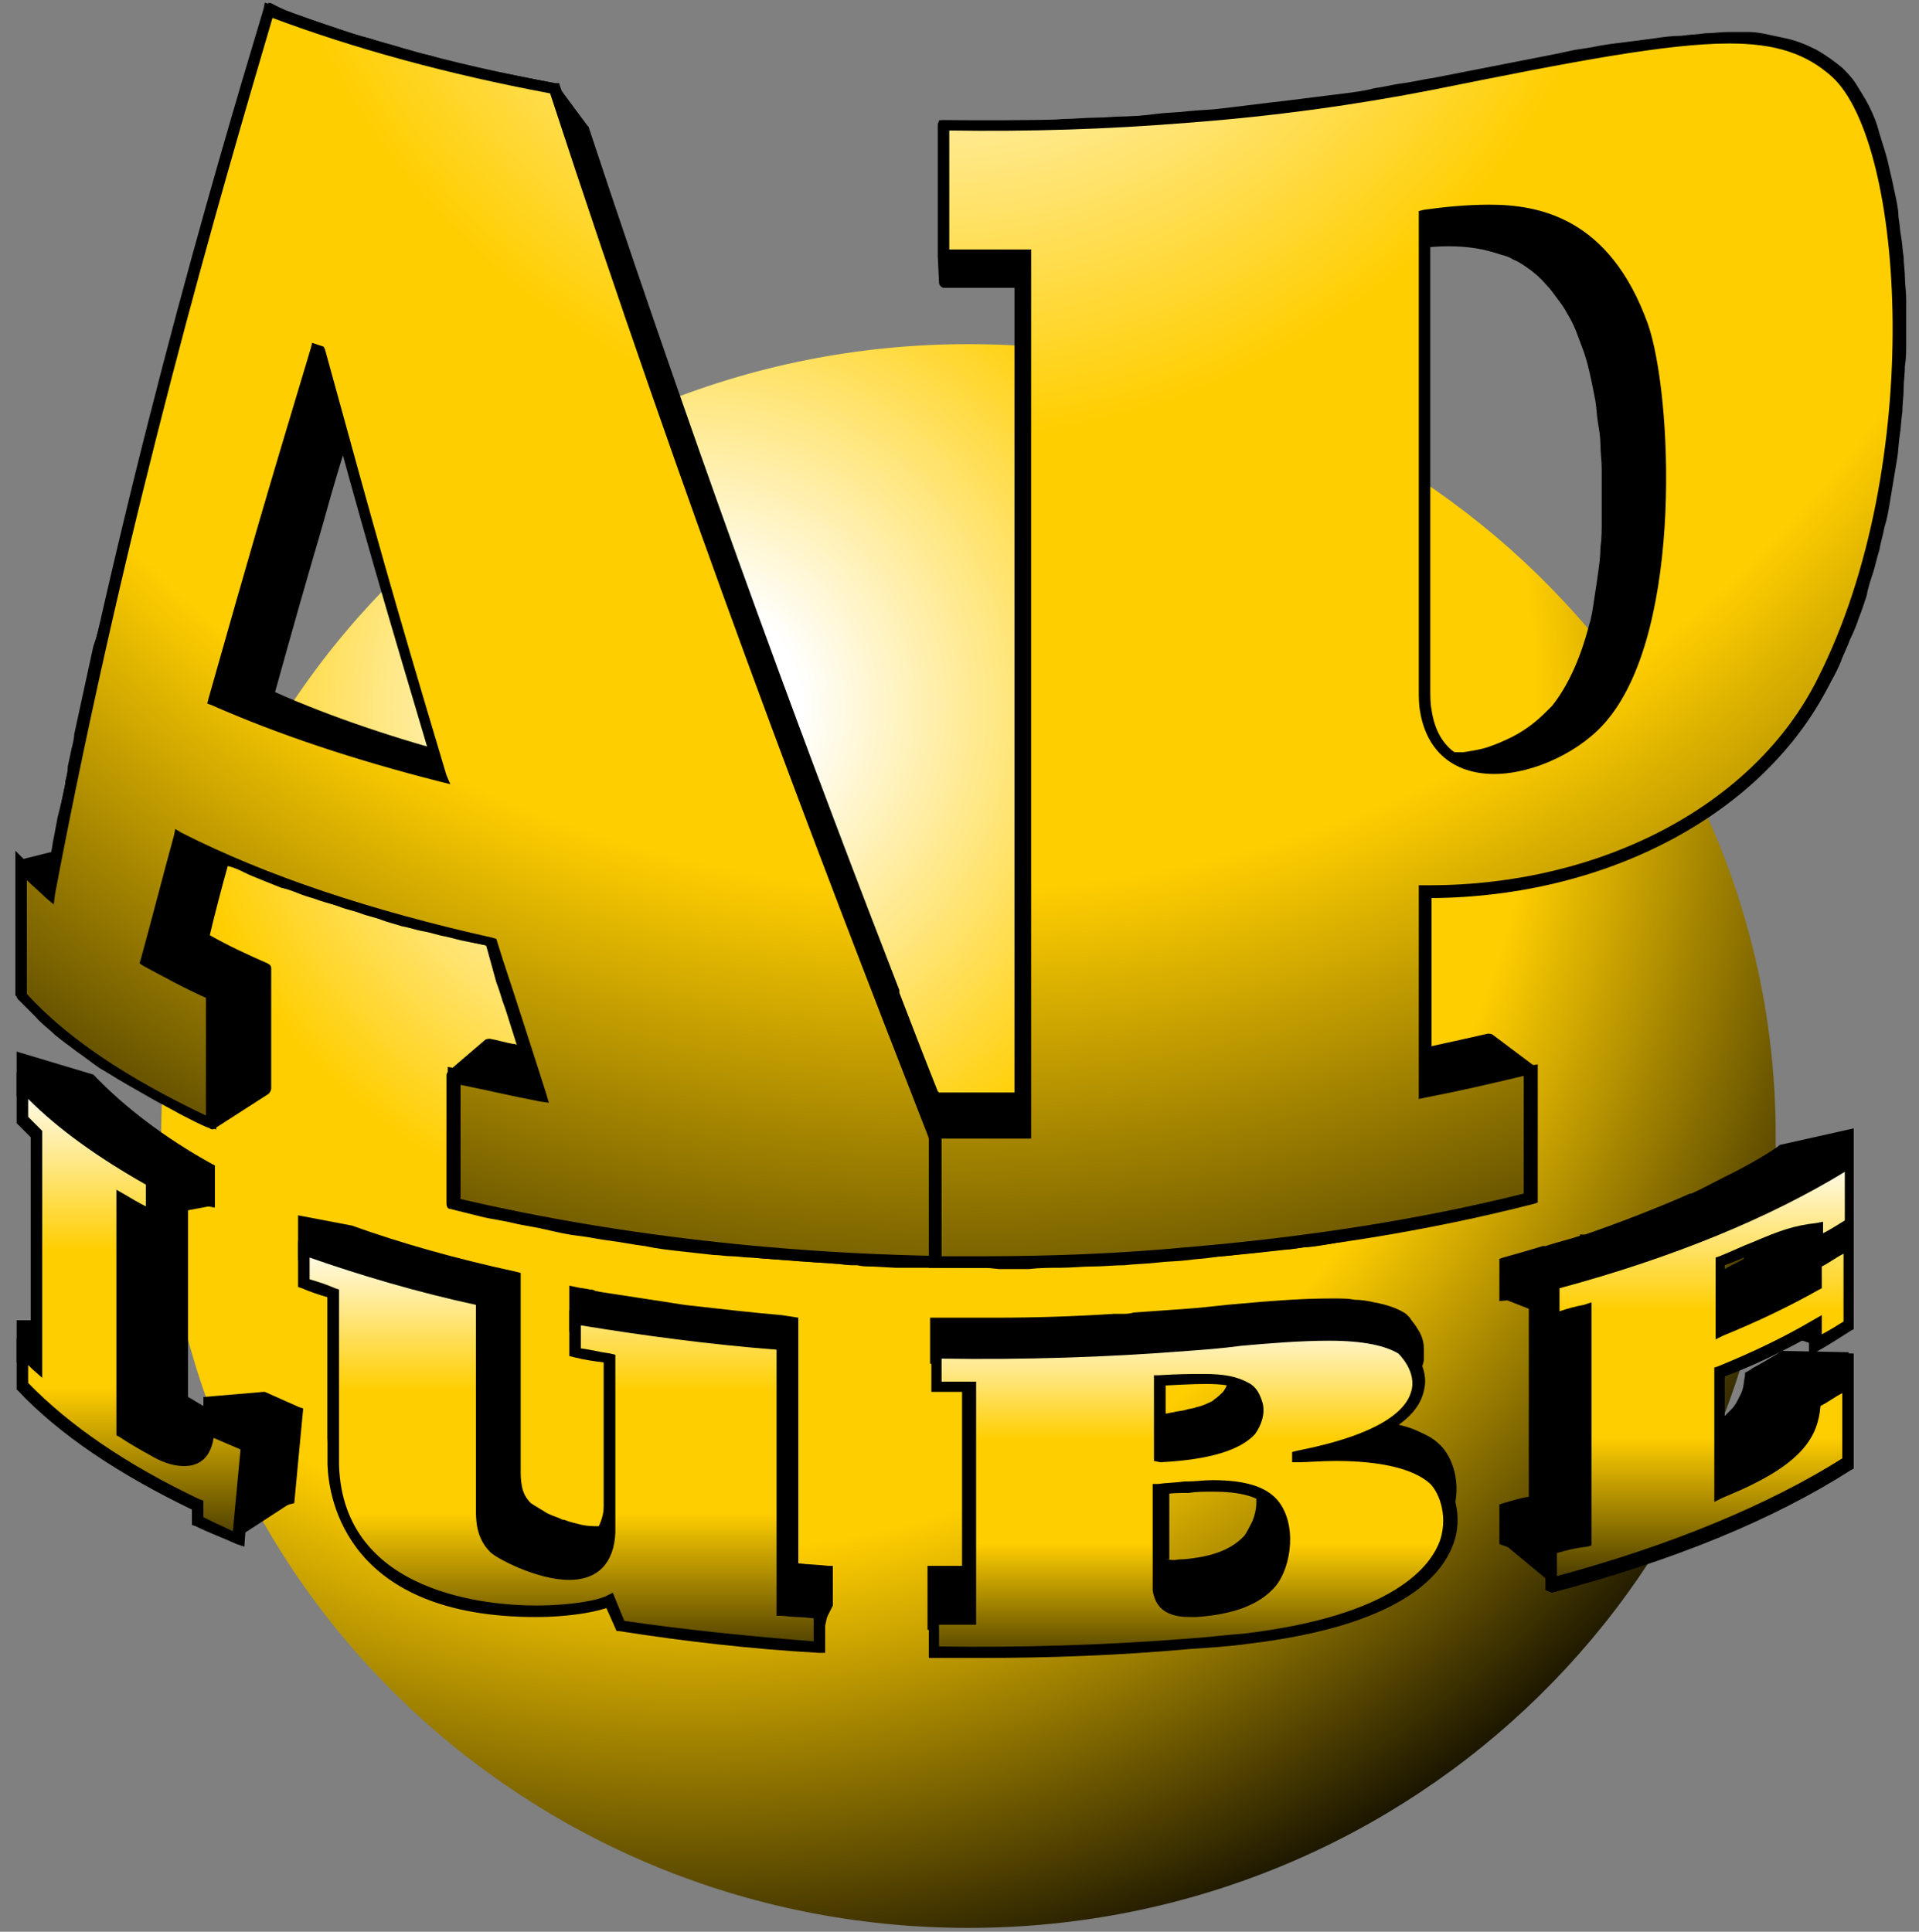
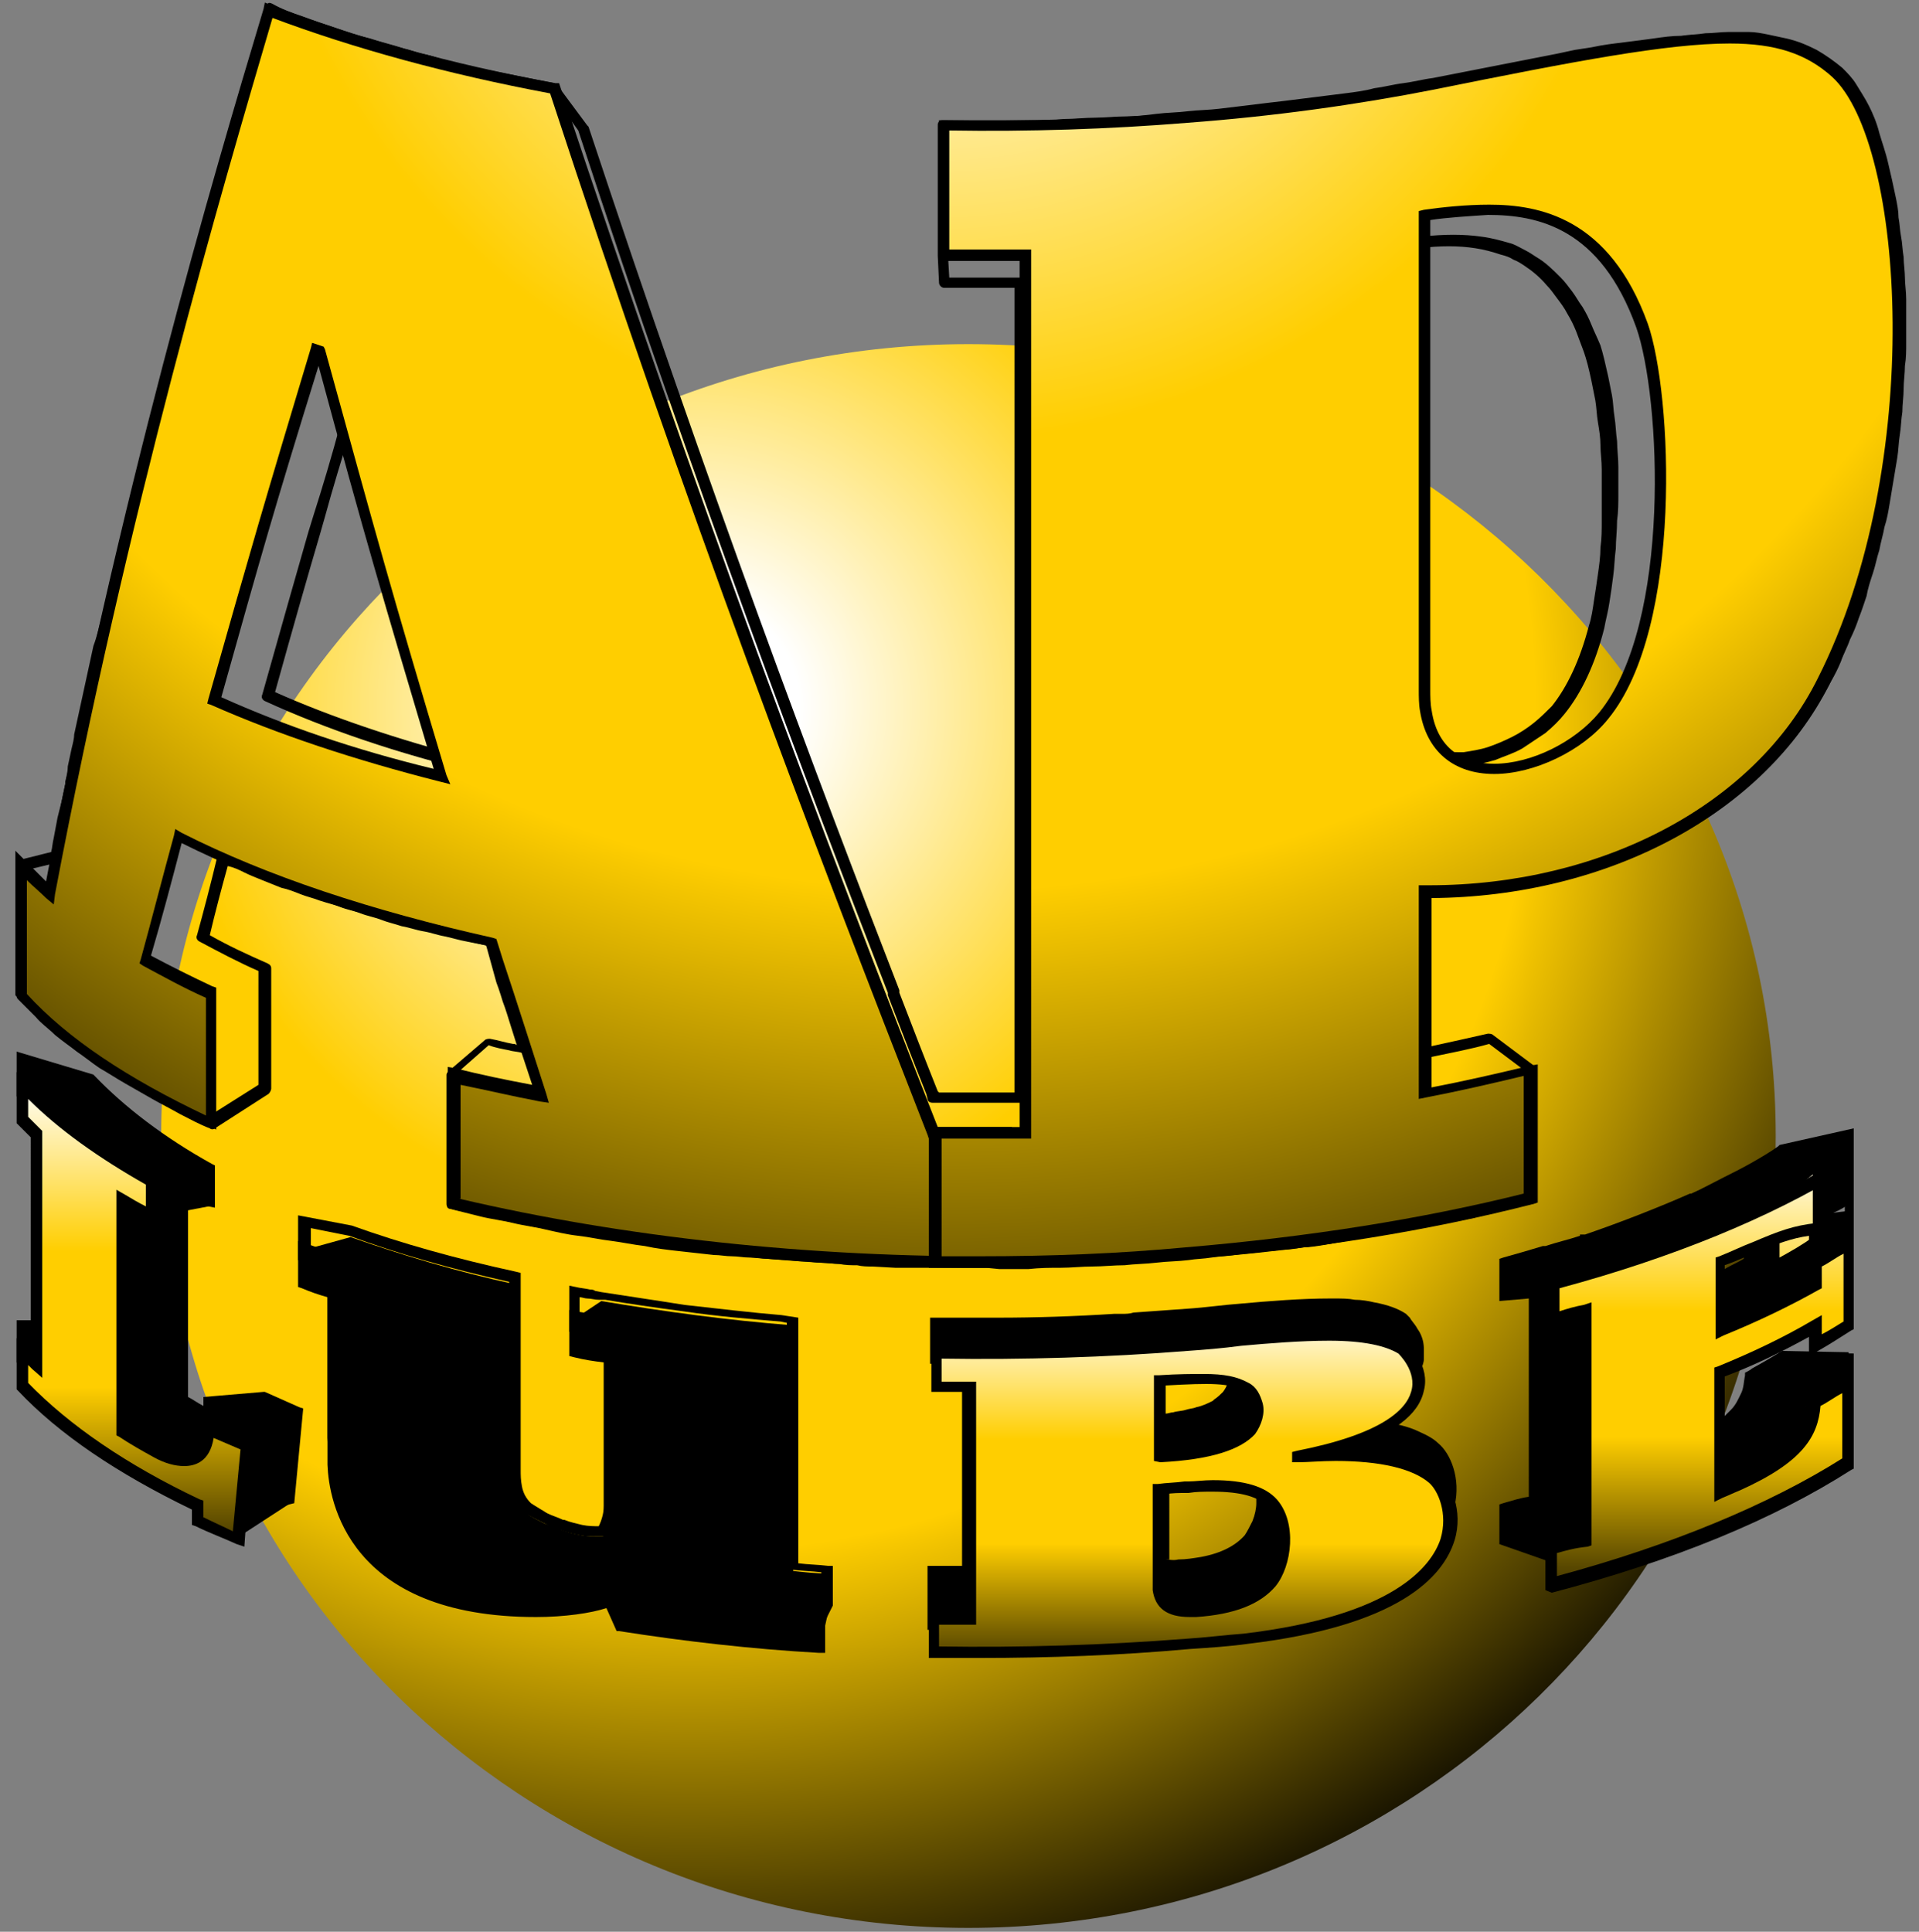
<svg xmlns="http://www.w3.org/2000/svg" xmlns:xlink="http://www.w3.org/1999/xlink" version="1.1" id="Livello_1" x="0px" y="0px" viewBox="0 0 150 151" style="enable-background:new 0 0 150 151;" xml:space="preserve">
  <rect x="0" y="0" width="150" height="151" fill="#808080" stroke="none" />
  <style type="text/css">
	.st0{clip-path:url(#SVGID_2_);fill:url(#SVGID_3_);}
	.st1{clip-path:url(#SVGID_5_);fill:url(#SVGID_6_);}
	.st2{clip-path:url(#SVGID_8_);fill:url(#SVGID_9_);}
	.st3{clip-path:url(#SVGID_11_);fill:url(#SVGID_12_);}
	.st4{clip-path:url(#SVGID_14_);fill:url(#SVGID_15_);}
	.st5{clip-path:url(#SVGID_17_);fill:url(#SVGID_18_);}
	.st6{clip-path:url(#SVGID_20_);fill:url(#SVGID_21_);}
</style>
  <g>
    <g>
      <defs>
        <path id="SVGID_1_" d="M12.6,88.8c0,34.2,28.2,61.9,63.1,61.9c34.8,0,63.1-27.7,63.1-61.9c0-34.2-28.3-61.9-63.1-61.9     C40.8,26.9,12.6,54.6,12.6,88.8" />
      </defs>
      <clipPath id="SVGID_2_">
        <use xlink:href="#SVGID_1_" style="overflow:visible;" />
      </clipPath>
      <radialGradient id="SVGID_3_" cx="-221.865" cy="495.685" r="0.298" gradientTransform="matrix(363.175 0 0 -356.275 80629.641 176655.656)" gradientUnits="userSpaceOnUse">
        <stop offset="0" style="stop-color:#FFFFFF" />
        <stop offset="8.000180e-02" style="stop-color:#FFFFFF" />
        <stop offset="0.38" style="stop-color:#FFCE00" />
        <stop offset="0.62" style="stop-color:#FFCE00" />
        <stop offset="1" style="stop-color:#000000" />
      </radialGradient>
      <rect x="12.6" y="26.9" class="st0" width="126.2" height="123.8" />
    </g>
    <g>
      <path d="M62,122.8v-19.2c-5.2-0.4-10.2-1.1-15-1.9l-2.1,1.4v2.7c0.9,0.2,1.8,0.3,2.7,0.4v13.5c0,0.1,0,0.2,0,0.3    c-0.2,0.1-0.5,0.1-0.7,0.1c-0.5,0-1,0-1.5-0.1c-0.5-0.1-1-0.2-1.5-0.4c0,0,0,0,0,0c-0.5-0.2-0.9-0.4-1.3-0.5    c-0.6-0.3-1-0.5-1.3-0.7c-0.1-0.1-0.1-0.1-0.1-0.1c-0.4-0.5-0.7-1-0.8-1.5c-0.1-0.5-0.1-1-0.1-1.4v-15c-4.6-1-8.9-2.3-12.9-3.7    l-3.6,1v2.7c0.7,0.3,1.5,0.5,2.3,0.8v13.4c0.4,13.2,19,12,21.6,10.6l0.9,2c5,0.8,10.2,1.3,15.5,1.7l0.7-3.2V123    C63.8,123,62.9,122.9,62,122.8" />
      <path d="M16.9,111.4c-0.1,0-0.1,0-0.2-0.1c-0.9-0.5-1.7-0.9-2.5-1.4V94.7l2.1-0.4v-2.5c-1.9-1.1-3.7-2.2-5.2-3.3    c-0.8-0.6-1.5-1.2-2.2-1.8c-0.7-0.6-1.3-1.2-1.9-1.9l-5.2,0v2.7c0.4,0.4,0.7,0.7,1.1,1.1v16.6l-1.1,0.3v2.7    c3.3,3.5,7.9,6.6,13.7,9.4v1.1c1,0.5,2.1,1,3.2,1.4l4-2.6l0.6-6.8c-0.9-0.4-1.9-0.8-2.8-1.2L16.9,111.4z" />
-       <path d="M112,115.4l-2.9-2.3c-0.6-0.5-1.3-0.8-2.2-1.1c0,0,0,0-0.1,0c0.8-0.4,1.5-0.8,2.1-1.2c0.5-0.3,0.8-0.7,1.1-1    c0.2-0.3,0.4-0.5,0.5-0.8c0.1-0.2,0.2-0.4,0.2-0.7c0-0.2,0-0.4,0-0.6c0-0.4-0.1-0.8-0.3-1.1c-0.1-0.2-0.1-0.3-0.2-0.5    c-0.2-0.3-0.3-0.5-0.5-0.7c-0.1-0.2-0.2-0.3-0.2-0.3l-2.7-1.5c-1.7-1.1-5-1.1-8.4-0.9c-0.6,0-1.1,0.1-1.7,0.1    c-0.6,0-1.1,0.1-1.6,0.2c-1.3,0.1-2.6,0.3-3.9,0.4c-6.1,0.5-12.2,0.7-18.2,0.6v2.5v1.7c0.5,0,0.9,0,1.4,0c0.4,0,0.8,0,1.2,0v0.9    v1.3v1.4v1.5v1.6v1v0.6v1.5v1.4v1.3v1.1v0.8v0.7c-0.9,0-1.8,0-2.7,0l0,3.1l0,2.7c0.8,0,1.6,0,2.4,0c0.8,0,1.6,0,2.5,0    c0.8,0,1.6,0,2.5,0c0.8,0,1.6,0,2.5-0.1l0,0c0.8,0,1.6-0.1,2.5-0.1c0.8,0,1.7-0.1,2.5-0.1c0.8,0,1.7-0.1,2.5-0.2    c0.8-0.1,1.7-0.1,2.5-0.2c0.8-0.1,1.5-0.1,2.3-0.2c0.8-0.1,1.5-0.1,2.2-0.2c0.6-0.1,1.2-0.1,1.7-0.2c0.5-0.1,0.9-0.1,1.3-0.2    c0.2,0,0.4-0.1,0.6-0.1c0.4-0.1,0.8-0.2,1.2-0.2c0.5-0.1,0.9-0.2,1.4-0.3h0C115.8,123.7,113.7,116.8,112,115.4 M95.9,109.6    c-0.2,0.3-0.5,0.5-0.9,0.7c-0.4,0.2-0.8,0.4-1.4,0.6c-0.8,0.2-1.7,0.4-2.9,0.5c0,0-0.1,0-0.1,0v-3.5c3-0.2,4.6-0.2,5.8,0.1    C96.5,108.5,96.3,109.1,95.9,109.6 M93.9,122.7c-0.6,0.1-1.2,0.2-1.8,0.2c-0.5,0-0.8,0-1.2,0c-0.1,0-0.2-0.1-0.3-0.1v-6.4    c0.7-0.1,1.4-0.1,2.2-0.2c0.1,0,0.2,0,0.3,0c1.4-0.1,3.7-0.2,5.3,0.5c0,0.2,0.1,0.4,0.1,0.6c0,0.3,0,0.5,0,0.8    c0,0.5-0.1,1.1-0.3,1.6c-0.2,0.5-0.4,0.9-0.7,1.3c-0.2,0.3-0.5,0.6-0.9,0.8c-0.4,0.2-0.8,0.4-1.2,0.6    C94.9,122.4,94.4,122.6,93.9,122.7" />
-       <path d="M140,104.5l1.8,0.6c0.9-0.5,1.8-1,2.6-1.6v-6.4l-1.9-0.3c0.7-0.4,1.3-0.8,1.9-1.2v-4.9l-5.2-0.5c-4.8,3.1-11,5.8-18.3,8h0    c0,0,0,0,0,0c-1,0.3-2.1,0.6-3.2,0.9v2.5l2.3,0.9v15.2c-0.8,0.2-1.5,0.4-2.3,0.6v2.5l3.5,2.9c9.4-2.5,17.3-5.8,23.2-9.6V108    l-5.2-1.7c-0.8,0.5-1.6,1-2.4,1.4c0,0.7-0.2,1.3-0.5,1.9c-0.2,0.4-0.4,0.8-0.7,1.1c-0.3,0.4-0.8,0.8-1.3,1.1v-4.8    C136.4,106.3,138.2,105.4,140,104.5 M136.8,98.4V99v0.3c-0.8,0.4-1.6,0.9-2.5,1.3v-1.9c0.9-0.4,1.8-0.8,2.6-1.2    c0.2-0.1,0.3-0.1,0.5-0.2c-0.2,0.1-0.5,0.3-0.7,0.4V98.4z" />
-       <path d="M62,122.3v-19.2l-0.9-0.1c-2.6-0.2-5.1-0.5-7.7-0.8c-2.2-0.3-4.4-0.6-6.5-1v0c-0.7-0.1-1.4-0.2-2.1-0.3v2.7    c0.9,0.2,1.8,0.3,2.7,0.4v13.5c0,0.9-0.3,1.5-0.6,2c-0.1,0-0.1,0-0.2,0c-0.5,0-1,0-1.5-0.1c-0.5-0.1-1-0.2-1.5-0.4h0    c-0.5-0.2-0.9-0.4-1.3-0.5c-0.2-0.1-0.4-0.2-0.5-0.3c-0.5-0.3-0.8-0.5-0.9-0.5c-0.4-0.5-0.7-1-0.8-1.5c-0.1-0.5-0.1-1-0.1-1.4v-15    c-4.6-1-8.9-2.3-12.9-3.7l-3.6-0.7v2.7c0.7,0.3,1.5,0.5,2.3,0.8v13.4c0.4,13.2,19,12,21.6,10.6l0.9,2c5,0.8,10.2,1.3,15.5,1.7    l0.7-1.6v-2.5C63.8,122.5,62.9,122.4,62,122.3" />
      <g>
        <path d="M64.3,127.1l-0.3,0c-5.3-0.3-10.5-0.9-15.6-1.7l-0.2,0l-0.8-1.8c-1.2,0.4-3.3,0.7-5.5,0.7c-14.7,0-16.2-9.1-16.3-11.9     V99.3c-0.7-0.2-1.3-0.4-2-0.7l-0.3-0.1V95l4.2,0.8c3.9,1.4,8.2,2.6,12.8,3.6l0.4,0.1v15.4c0,0.4,0,0.8,0.1,1.3     c0.1,0.5,0.3,0.9,0.7,1.3c0,0,0.3,0.2,0.8,0.5c0.2,0.1,0.3,0.2,0.5,0.3c0.4,0.2,0.8,0.3,1.2,0.5l0.1,0c0.5,0.2,1,0.3,1.4,0.4     c0.5,0.1,0.9,0.1,1.3,0.1c0.2-0.4,0.4-1,0.4-1.6v-13.1c-0.8-0.1-1.5-0.2-2.3-0.4l-0.4-0.1v-3.6l0.5,0.1c0.4,0.1,0.7,0.1,1.1,0.2     c0.1,0,0.3,0,0.4,0.1v0l0.5,0.1c1.9,0.3,4,0.6,6.5,1c2.7,0.3,5.2,0.6,7.6,0.8l1.3,0.2v19.2c0.8,0.1,1.5,0.1,2.3,0.2l0.4,0l0,3.1     L64.3,127.1z M48.8,124.5c4.8,0.7,9.9,1.3,14.9,1.6l0.5-1.2v-2c-0.8-0.1-1.5-0.1-2.3-0.2l-0.4,0v-19.3l-0.5-0.1     c-2.4-0.2-4.9-0.4-7.6-0.8c-2.3-0.3-4.3-0.6-6.1-0.9l-0.5,0c-0.3,0-0.6-0.1-0.9-0.1c-0.2,0-0.4-0.1-0.6-0.1v1.8     c0.8,0.1,1.5,0.3,2.3,0.4l0.4,0.1v13.9c0,0.9-0.2,1.7-0.6,2.3l-0.1,0.2l-0.2,0c-0.1,0-0.1,0-0.2,0c-0.1,0-0.2,0-0.3,0     c-0.4,0-0.8,0-1.3-0.1c-0.5-0.1-1-0.2-1.5-0.4l-0.1,0c-0.5-0.2-0.9-0.4-1.3-0.6c-0.2-0.1-0.4-0.2-0.6-0.3c-0.2-0.1-0.8-0.4-1-0.6     c-0.4-0.5-0.7-1-0.9-1.7c-0.1-0.5-0.1-1.1-0.1-1.5v-14.7c-4.5-1-8.7-2.2-12.5-3.6l-3-0.6v1.8c0.7,0.2,1.3,0.4,2,0.7l0.3,0.1v13.7     c0.3,10.2,11.9,11,15.4,11c2.7,0,4.9-0.4,5.5-0.8l0.4-0.2L48.8,124.5z" />
      </g>
      <path d="M16.4,109.5c0,0.4-0.1,0.7-0.2,1c-0.7-0.4-1.3-0.7-1.9-1.1V93.4l2.1,0.4v-2.5c-3.8-2.1-7-4.4-9.3-7l-5.2-1.6v2.7    c0.4,0.4,0.7,0.7,1.1,1.1v17l-1.1,0v2.7c3.3,3.5,7.9,6.6,13.7,9.4v1.1c1,0.5,2.1,1,3.2,1.4l4-1l0.6-6.8c-0.9-0.4-1.9-0.8-2.8-1.2    L16.4,109.5z" />
      <g>
        <path d="M18.6,118.6l-0.1-0.1c-1.1-0.5-2.2-0.9-3.2-1.4L15,117v-1.1c-5.8-2.8-10.4-5.9-13.6-9.3l-0.1-0.1v-3.3l1.1,0V86.8     c-0.3-0.3-0.7-0.7-1-1l-0.1-0.1v-3.5L7.3,84l0.1,0.1c2.3,2.4,5.4,4.8,9.2,6.9l0.2,0.1v3.3L14.7,94v15.2c0.4,0.2,0.8,0.5,1.2,0.7     c0-0.1,0-0.2,0-0.3l0-0.4l4.7-0.4l0.1,0c0.9,0.4,1.8,0.8,2.7,1.2l0.3,0.1l-0.7,7.4L18.6,118.6z M15.9,116.4     c0.9,0.4,1.8,0.8,2.8,1.2l3.5-0.9l0.6-6.2c-0.8-0.3-1.6-0.7-2.4-1l-3.7,0.3c0,0.2-0.1,0.5-0.1,0.7l-0.2,0.5l-0.5-0.3     c-0.7-0.4-1.3-0.7-1.9-1.1l-0.2-0.1V92.9l2.1,0.4v-1.7c-3.8-2.1-6.9-4.4-9.1-6.8l-4.5-1.4v1.9c0.3,0.3,0.6,0.6,1,1l0.1,0.1V104     l-1.1,0v2.1c3.2,3.3,7.7,6.4,13.4,9.1l0.3,0.1V116.4z" />
      </g>
      <path d="M112,113.3c-0.4-0.3-0.9-0.6-1.4-0.8c-0.9-0.4-1.8-0.6-2.8-0.7l-0.8-0.2c-1.1-0.3-2.3-0.5-3.4-0.5c0.1,0,0.2,0,0.3-0.1    c0.7-0.2,1.4-0.4,2-0.6c1.4-0.5,2.4-1.1,3.2-1.6c0.5-0.3,0.8-0.7,1.1-1c0.2-0.3,0.4-0.5,0.5-0.8c0.1-0.2,0.2-0.4,0.2-0.7    c0-0.2,0-0.4,0-0.6c0-0.4-0.1-0.8-0.3-1.1c-0.1-0.2-0.1-0.3-0.2-0.5c-0.2-0.3-0.3-0.5-0.5-0.7c-0.1-0.2-0.2-0.3-0.2-0.3    c-0.6-0.4-1.4-0.7-2.3-0.8c-0.5-0.1-1-0.1-1.5-0.2c-0.5,0-1.1-0.1-1.7-0.1c0,0,0,0,0,0c-2.3,0-4.8,0.2-7.1,0.4    c-1.4,0.1-2.8,0.3-4.2,0.4c-1.4,0.1-2.8,0.2-4.2,0.3c-0.5,0-1,0.1-1.5,0.1c-3,0.2-6.1,0.3-9.1,0.3c-1.6,0-3.2,0-4.9,0v0.1v2.5v0.1    c0.5,0,0.9,0,1.4,0c0.4,0,0.8,0,1.2,0v0.6v1.9v1.3v1.4v1.5v1.6v1v0.6v1.5v1.4v1.3v1.1v0.8v0.7c-0.9,0-1.8,0-2.7,0l0,1.4l0,2.7    c0.8,0,1.6,0,2.4,0c0.8,0,1.6,0,2.5,0c0.8,0,1.6,0,2.5,0c0.8,0,1.6,0,2.5-0.1l0,0c0.8,0,1.6-0.1,2.5-0.1c0.8,0,1.7-0.1,2.5-0.1    c0.8,0,1.7-0.1,2.5-0.2c0.8-0.1,1.7-0.1,2.5-0.2c0.8-0.1,1.5-0.1,2.3-0.2c0.8-0.1,1.5-0.1,2.2-0.2c0.6-0.1,1.2-0.1,1.7-0.2    c0.5-0.1,0.9-0.1,1.3-0.2c0.2,0,0.4-0.1,0.6-0.1c0.4-0.1,0.8-0.2,1.2-0.2c0.5-0.1,0.9-0.2,1.4-0.3c0,0,0,0,0,0    C115.8,121.6,113.7,114.7,112,113.3 M92.1,122.4c-0.6,0-1,0-1.4-0.1c0-0.1,0-0.1,0-0.2c0-0.1,0-0.2,0-0.3v-7.6    c0.7,0,1.4-0.1,2.2-0.2c0.1,0,0.2,0,0.3,0c1.1-0.1,2.7-0.2,4.2,0.1c0.2,0.1,0.3,0.2,0.5,0.4c0.3,0.4,0.6,0.9,0.7,1.4    c0.1,0.3,0.1,0.5,0.1,0.8c0,0.3,0,0.5,0,0.8c0,0.5-0.1,1.1-0.3,1.6c-0.2,0.5-0.4,0.9-0.7,1.3c-0.7,0.9-2,1.5-3.6,1.8    C93.3,122.3,92.7,122.4,92.1,122.4 M94.6,105.7L94.6,105.7c0.4,0.1,0.7,0.2,1,0.4c0.4,0.2,0.7,0.7,0.8,1.3    c0.1,0.6-0.1,1.2-0.5,1.7c-0.2,0.3-0.5,0.5-0.9,0.7c0,0,0,0,0,0c-0.4,0.2-0.8,0.4-1.4,0.6c-0.3,0.1-0.6,0.2-0.9,0.2    c-0.3,0.1-0.6,0.1-1,0.2c-0.3,0.1-0.7,0.1-1.1,0.1v-5.2c1.4-0.1,2.4-0.1,3.3-0.1C94.1,105.6,94.4,105.7,94.6,105.7" />
      <g>
        <path d="M76.6,127.4c-0.4,0-0.8,0-1.2,0c-0.8,0-1.6,0-2.5,0l-0.4,0l0-5l0.5,0c0.7,0,1.5,0,2.2,0v-15.8l-0.7,0c-0.5,0-0.9,0-1.4,0     l-0.4,0v-3.6l0.5,0c1.6,0,3.2,0,4.8,0c2.9,0,6-0.1,9.1-0.3l0.6,0c0.3,0,0.6,0,0.9-0.1c1.4-0.1,2.8-0.2,4.2-0.3     c1.5-0.1,2.8-0.3,4.2-0.4c2.2-0.2,4.7-0.4,7-0.4h0.2c0.7,0,1.2,0,1.7,0.1c0.5,0,1.1,0.1,1.5,0.2c1.1,0.2,1.9,0.5,2.5,0.9     c0.1,0.1,0.3,0.3,0.3,0.3c0.1,0.2,0.3,0.4,0.5,0.7c0.1,0.2,0.2,0.3,0.3,0.5c0.2,0.4,0.3,0.8,0.3,1.3c0,0.3,0,0.5,0,0.7     c0,0.3-0.1,0.5-0.2,0.8c-0.1,0.3-0.3,0.6-0.5,0.8c-0.3,0.4-0.7,0.7-1.2,1.1c-0.9,0.6-2,1.2-3.3,1.7c0,0-0.1,0-0.1,0.1     c0.5,0.1,0.9,0.2,1.3,0.3l0.7,0.1c1.1,0.2,2.1,0.4,2.9,0.8c0.7,0.3,1.2,0.6,1.5,0.9c1,0.8,1.8,2.8,1.3,4.9     c-0.5,2.3-2.7,5.4-9.9,7.3l-0.1,0c-0.4,0.1-0.9,0.2-1.4,0.3c-0.4,0.1-0.7,0.2-1.1,0.2l-0.7,0.1c-0.4,0.1-0.9,0.2-1.4,0.2     c-0.6,0.1-1.1,0.2-1.7,0.2c-0.7,0.1-1.5,0.2-2.3,0.2c-0.8,0.1-1.5,0.1-2.3,0.2c-0.8,0.1-1.7,0.1-2.5,0.2     c-0.8,0.1-1.7,0.1-2.5,0.2c-0.8,0-1.7,0.1-2.5,0.1c-0.8,0-1.7,0.1-2.5,0.1c-0.8,0-1.7,0-2.5,0.1c-0.8,0-1.6,0-2.5,0     C77.5,127.4,77,127.4,76.6,127.4z M73.4,126.5c0.7,0,1.3,0,2,0c0.8,0,1.6,0,2.4,0c0.8,0,1.6,0,2.5,0c0.8,0,1.6,0,2.5-0.1     c0.8,0,1.6-0.1,2.5-0.1c0.8,0,1.7-0.1,2.5-0.1c0.8,0,1.7-0.1,2.5-0.2c0.8-0.1,1.7-0.1,2.5-0.2c0.8-0.1,1.5-0.1,2.3-0.2     c0.8-0.1,1.5-0.1,2.2-0.2c0.6-0.1,1.2-0.1,1.7-0.2c0.5-0.1,0.9-0.1,1.3-0.2l0.6-0.1c0.4-0.1,0.7-0.1,1.1-0.2     c0.4-0.1,0.9-0.2,1.3-0.3l0.1,0h0.1c6.8-1.8,8.8-4.6,9.3-6.7c0.4-1.9-0.3-3.5-1-4.1c-0.3-0.3-0.7-0.5-1.3-0.8     c-0.8-0.3-1.7-0.6-2.7-0.7l-0.8-0.2c-0.9-0.3-2-0.4-3.4-0.5l-0.1-0.9c0.1,0,0.1,0,0.2,0c0,0,0.1,0,0.1,0c0.7-0.2,1.3-0.4,1.9-0.6     c1.3-0.5,2.3-1,3.1-1.6c0.4-0.3,0.8-0.6,1-0.9c0.2-0.2,0.3-0.4,0.4-0.7c0.1-0.2,0.1-0.4,0.2-0.6c0-0.2,0-0.3,0-0.5     c0-0.3-0.1-0.6-0.2-1c-0.1-0.2-0.1-0.3-0.2-0.4c-0.2-0.3-0.3-0.5-0.4-0.6c-0.1-0.1-0.2-0.2-0.2-0.2c-0.5-0.3-1.2-0.6-2.1-0.7     c-0.5-0.1-0.9-0.1-1.5-0.2c-0.5,0-1-0.1-1.6-0.1l-0.2,0c-2.2,0-4.7,0.2-6.9,0.4c-1.4,0.1-2.7,0.3-4.2,0.4     c-1.4,0.1-2.8,0.2-4.2,0.3c-0.3,0-0.6,0-0.9,0.1l-0.6,0c-3.1,0.2-6.2,0.3-9.1,0.3c-1.5,0-2.9,0-4.4,0v1.8c0.3,0,0.6,0,0.9,0     l1.6,0v17.5l-0.5,0c-0.7,0-1.5,0-2.2,0L73.4,126.5z M91.7,122.9c-0.4,0-0.8,0-1.1-0.1l-0.3-0.1l-0.1-0.3c0,0,0-0.1-0.1-0.2     c0-0.1,0-0.1,0-0.2l0-0.1l0-8l0.4,0c0.7,0,1.4-0.1,2.1-0.2l0.3,0c0.5,0,1.1-0.1,1.9-0.1c0.9,0,1.7,0.1,2.4,0.2l0.1,0l0.1,0.1     c0.2,0.1,0.4,0.3,0.5,0.5c0.4,0.4,0.6,0.9,0.8,1.5c0.1,0.3,0.1,0.6,0.2,0.9c0,0.3,0,0.6,0,0.9c0,0.6-0.1,1.2-0.3,1.7     c-0.2,0.6-0.4,1-0.8,1.4c-0.8,1-2.1,1.6-3.9,2c-0.6,0.1-1.2,0.2-1.9,0.2C91.9,122.9,91.8,122.9,91.7,122.9z M91.1,121.9     c0.3,0,0.6,0.1,1,0c0.6,0,1.2-0.1,1.8-0.2c1.6-0.3,2.7-0.9,3.4-1.7c0.2-0.3,0.4-0.7,0.6-1.1c0.2-0.5,0.3-1,0.3-1.4     c0-0.3,0-0.5,0-0.7c0-0.2-0.1-0.5-0.1-0.7c-0.1-0.5-0.3-0.9-0.6-1.2c-0.1-0.1-0.2-0.2-0.3-0.3c-0.6-0.1-1.3-0.2-2.1-0.2     c-0.7,0-1.3,0-1.8,0.1l-0.2,0c-0.6,0-1.2,0.1-1.7,0.1V121.9z M90.2,111.4v-6.1l0.4,0c1.3-0.1,2.4-0.1,3.3-0.1l0.1,0     c0.3,0,0.6,0.1,0.8,0.1c0.4,0.1,0.8,0.2,1.1,0.4c0.6,0.3,0.9,0.9,1,1.6c0.1,0.7-0.1,1.5-0.6,2.1c-0.3,0.3-0.6,0.6-1,0.8l0,0     c-0.4,0.2-0.9,0.4-1.4,0.6c-0.3,0.1-0.6,0.2-0.9,0.2c-0.3,0.1-0.7,0.1-1,0.2c-0.3,0.1-0.7,0.1-1.1,0.1L90.2,111.4z M91.1,106.2     v4.3c0.2,0,0.4-0.1,0.6-0.1c0.3-0.1,0.7-0.1,1-0.2c0.3-0.1,0.6-0.1,0.8-0.2c0.5-0.1,0.9-0.3,1.3-0.5l0.1-0.1     c0.3-0.2,0.5-0.4,0.7-0.6c0.3-0.4,0.5-0.9,0.4-1.4c-0.1-0.4-0.3-0.8-0.6-1c-0.3-0.2-0.6-0.3-0.9-0.3c-0.2,0-0.4-0.1-0.6-0.1     C93.1,106.1,92.2,106.1,91.1,106.2z" />
      </g>
      <path d="M138.8,103l3.1-0.1c0.9-0.5,1.8-1,2.6-1.6V95l-5.2,0.7c-0.8,0.5-1.6,1-2.4,1.4v0.8v0.5v0.2c-0.8,0.4-1.6,0.9-2.5,1.3v-3.6    c0.8-0.3,1.7-0.7,2.5-1.1v0.4l5-0.7c0.9-0.5,1.8-1,2.6-1.6v-4.9l-5.2,1.2c-0.7,0.4-1.4,0.9-2.1,1.3c-0.7,0.4-1.5,0.8-2.3,1.2    c-0.8,0.4-1.6,0.8-2.5,1.2c0,0,0,0,0,0l0,0c-2.5,1.2-5.3,2.3-8.3,3.3l0,0c0,0,0,0,0,0c-1,0.3-2,0.7-3.1,1l0,0c0,0,0,0,0,0    c-1,0.3-2.1,0.6-3.2,0.9v2.5l2.3-0.2v16.3c-0.8,0.2-1.5,0.4-2.3,0.6v2.5l3.5,1.2c9.4-2.5,17.3-5.8,23.2-9.6v-6.1l-5.2-0.1    c-0.8,0.5-1.6,1-2.4,1.4c0,0.5-0.1,1-0.3,1.6c-0.2,0.5-0.5,1-0.9,1.5c-0.2,0.2-0.4,0.5-0.7,0.7c-0.2,0.1-0.4,0.3-0.6,0.4V105    C135.9,104.4,137.4,103.7,138.8,103 M140.5,94c0.4-0.1,0.8-0.2,1.3-0.2L140.5,94z M138.8,112.3c0.8-0.5,1.4-1,1.8-1.6    c0.2-0.3,0.4-0.5,0.6-0.8C140.7,110.7,139.9,111.5,138.8,112.3" />
      <g>
        <path d="M121.2,122.1l-4-1.4v-3.1l0.3-0.1c0.7-0.2,1.3-0.4,2-0.5v-15.5l-2.3,0.2v-3.3l0.3-0.1c1.1-0.3,2.1-0.6,3.1-0.9l0.1,0h0.1     c0.9-0.3,1.8-0.5,2.7-0.8v-0.1h0.4c2.9-1,5.7-2.1,8.2-3.2l0.1,0c0.9-0.4,1.6-0.8,2.4-1.2c0.8-0.4,1.6-0.8,2.3-1.2     c0.7-0.4,1.4-0.8,2.1-1.3l0.1-0.1l5.8-1.3l0,5.7l-0.2,0.1c-0.4,0.3-0.9,0.6-1.4,0.8l1.6-0.2l0,7.1l-0.2,0.1     c-0.8,0.5-1.7,1.1-2.6,1.6l-0.1,0.1l-3.1,0.1c-1.4,0.7-2.8,1.3-4.1,1.9v5.2c0.2-0.2,0.3-0.3,0.5-0.5c0.4-0.4,0.6-0.9,0.8-1.3     c0.2-0.4,0.2-0.9,0.3-1.4l0-0.2l0.2-0.1c0.8-0.5,1.6-0.9,2.4-1.4l0.1-0.1l5.8,0.1v6.8l-0.2,0.1c-6.1,3.9-13.9,7.1-23.4,9.6     L121.2,122.1z M118.1,120l3.1,1.1c9-2.4,16.9-5.7,22.8-9.4v-5.4l-4.6-0.1c-0.7,0.4-1.4,0.9-2.1,1.3c0,0.5-0.1,1-0.3,1.4     c-0.2,0.6-0.5,1.1-0.9,1.6c-0.2,0.3-0.5,0.5-0.8,0.8c-0.1,0.1-0.3,0.2-0.4,0.3l-0.9,0.6v-7.6l0.3-0.1c1.4-0.6,2.9-1.2,4.4-2     l0.1,0l3-0.1c0.8-0.4,1.6-0.9,2.3-1.4v-5.6l-4.6,0.6c-0.7,0.4-1.4,0.9-2.1,1.3V99l-0.2,0.1c-0.8,0.4-1.6,0.9-2.5,1.3l-0.7,0.3     v-4.6l0.3-0.1c0.8-0.3,1.6-0.7,2.4-1.1l0.6-0.3v0.6l4.4-0.6c0.8-0.5,1.6-0.9,2.3-1.4v-4.1l-4.6,1c-0.7,0.4-1.4,0.9-2.1,1.3     c-0.7,0.4-1.5,0.8-2.3,1.3c-0.8,0.4-1.6,0.8-2.5,1.2l-0.1,0c-2.5,1.2-5.3,2.3-8.3,3.3l-0.1,0c-1,0.3-2,0.6-2.9,0.9l-0.1,0.1H121     c-0.9,0.3-1.9,0.5-2.8,0.8v1.7l2.3-0.2v17.1l-0.3,0.1c-0.7,0.2-1.3,0.4-2,0.6V120z M134.8,96.7v2.5c0.5-0.3,1-0.5,1.5-0.8v-1.6     l0.2-0.1c0.4-0.2,0.8-0.5,1.2-0.7l-1.4,0.2V96C135.8,96.3,135.3,96.5,134.8,96.7z M139,112.7l-0.5-0.7l0,0l0,0c0,0,0,0,0,0     c0.1-0.1,0.3-0.2,0.4-0.3c0.3-0.3,0.6-0.5,0.9-0.8c0.2-0.1,0.3-0.3,0.4-0.5c0.2-0.2,0.4-0.5,0.5-0.7l0.8,0.4c0,0,0,0,0,0l0,0l0,0     c-0.3,0.5-0.6,0.9-1.1,1.3c-0.3,0.3-0.7,0.6-1.1,0.9C139.3,112.5,139.1,112.6,139,112.7z M140.6,94.5l-0.2-0.9     c0.5-0.1,0.9-0.2,1.3-0.2l0.1,0.9L140.6,94.5z" />
      </g>
-       <path d="M148.3,23.5c0-0.6,0-1.1-0.1-1.7c0-0.5-0.1-1.1-0.1-1.6c0-0.5-0.1-1.1-0.2-1.6c-0.1-0.5-0.1-1-0.2-1.5    c-0.1-0.5-0.1-1-0.2-1.4c-0.1-0.5-0.2-0.9-0.3-1.4c-0.1-0.4-0.2-0.9-0.3-1.3c-0.2-0.8-0.4-1.6-0.7-2.4c-0.3-0.7-0.5-1.4-0.8-2    c-0.3-0.6-0.6-1.2-0.9-1.7c-0.3-0.5-0.7-0.9-1-1.2c-0.6-0.5-1.2-1-1.9-1.4c-0.7-0.4-1.4-0.7-2.3-0.9c-0.4-0.1-0.9-0.2-1.3-0.3    c-0.5-0.1-0.9-0.1-1.4-0.1c-0.5,0-1,0-1.6,0c-0.6,0-1.1,0-1.7,0.1c-0.6,0-1.2,0.1-1.9,0.2c-0.7,0.1-1.4,0.2-2.1,0.2    c-0.7,0.1-1.5,0.2-2.3,0.3c-0.8,0.1-1.6,0.3-2.5,0.4c-0.4,0.1-0.9,0.2-1.3,0.2c-0.5,0.1-0.9,0.2-1.4,0.3c-0.5,0.1-1,0.2-1.5,0.3    c-0.5,0.1-1,0.2-1.5,0.3c-0.5,0.1-1,0.2-1.6,0.3c-0.5,0.1-1.1,0.2-1.7,0.3c0,0-1.1,0.2-1.7,0.3c0,0-1.2,0.2-1.8,0.4    c-0.7,0.1-1.5,0.3-2.3,0.4c-0.8,0.1-1.5,0.3-2.3,0.4c-0.8,0.1-1.6,0.3-2.3,0.4c-0.8,0.1-1.6,0.2-2.4,0.3c-0.8,0.1-1.6,0.2-2.4,0.3    c-0.8,0.1-1.6,0.2-2.5,0.3C97,8.8,96.1,8.9,95.3,9c-0.8,0.1-1.7,0.2-2.5,0.2c-0.8,0.1-1.6,0.1-2.4,0.2c-0.8,0.1-1.6,0.1-2.4,0.2    c-0.8,0-1.6,0.1-2.4,0.1c-0.8,0-1.6,0.1-2.4,0.1c-0.8,0-1.6,0-2.4,0.1c-0.8,0-1.6,0-2.4,0c-0.8,0-1.6,0-2.4,0c-0.8,0-1.6,0-2.3,0    V20l0.1,2.1c0.5,0,1,0,1.5,0c0.5,0,1,0,1.5,0c0.5,0,1,0,1.5,0c0.5,0,1,0,1.5,0v63.7c-2.1,0-4.1,0-6.1,0c-0.2,0-0.4,0-0.6,0    c-1-2.7-2.1-5.3-3.1-8.1c0,0,0-0.1,0-0.1c0,0,0-0.1,0-0.1c-7.5-19.3-15.5-41-24.3-67.5l-2.3-3.1c-0.5-0.1-1-0.2-1.5-0.3    c-0.5-0.1-1-0.2-1.5-0.3c-0.5-0.1-1-0.2-1.5-0.3c-0.5-0.1-1-0.2-1.5-0.3c-0.5-0.1-1-0.2-1.5-0.3c-0.5-0.1-1-0.2-1.4-0.4    c-0.5-0.1-1-0.2-1.4-0.4S32,4.4,31.5,4.3c-0.9-0.3-1.9-0.5-2.8-0.8c-0.9-0.3-1.8-0.6-2.7-0.8c-0.9-0.3-1.7-0.6-2.6-0.9    c-0.8-0.3-1.7-0.6-2.5-0.9c-0.1,0.4-0.4,1.3-0.4,1.3c-0.1,0.4-0.4,1.4-0.4,1.4c-0.1,0.5-0.4,1.4-0.4,1.4c-0.1,0.5-0.3,1-0.4,1.5    C19.2,6.9,18.9,8,18.9,8c-0.2,0.5-0.3,1.1-0.5,1.6c-0.2,0.6-0.5,1.7-0.5,1.7c-0.2,0.6-0.3,1.2-0.5,1.7c-0.2,0.6-0.5,1.8-0.5,1.8    c-0.2,0.6-0.3,1.2-0.5,1.9c-0.2,0.6-0.5,1.9-0.5,1.9c-0.2,0.6-0.4,1.3-0.5,2c-0.2,0.7-0.4,1.3-0.6,2c-0.2,0.7-0.4,1.4-0.6,2.1    c-0.2,0.7-0.4,1.4-0.6,2.1c-0.2,0.7-0.6,2.2-0.6,2.2c-0.2,0.7-0.4,1.5-0.6,2.2c-0.2,0.8-0.4,1.5-0.6,2.3c-0.2,0.8-0.4,1.5-0.6,2.3    c-0.2,0.8-0.4,1.6-0.6,2.4c-0.2,0.8-0.4,1.6-0.6,2.4C10,41.4,9.8,42.2,9.6,43c-0.2,0.8-0.4,1.7-0.6,2.5c-0.2,0.8-0.4,1.7-0.6,2.5    c-0.2,0.9-0.4,1.7-0.6,2.6c-0.2,0.9-0.4,1.7-0.6,2.6c-0.1,0.4-0.2,0.9-0.3,1.3C6.9,55.1,6.7,56,6.7,56c-0.1,0.4-0.2,0.9-0.3,1.3    c-0.1,0.5-0.2,0.9-0.3,1.4C6,59.1,5.8,60,5.8,60c-0.1,0.5-0.2,0.9-0.3,1.4c-0.1,0.5-0.2,0.9-0.3,1.4c-0.1,0.5-0.2,0.9-0.3,1.4    c-0.1,0.5-0.3,1.4-0.3,1.4c-0.1,0.5-0.2,0.9-0.3,1.4l-2.8,0.7v10.1c0.4,0.5,0.9,0.9,1.4,1.4c0.5,0.5,1,0.9,1.5,1.3    c0.5,0.4,1.1,0.9,1.7,1.3c0.6,0.4,1.2,0.9,1.8,1.3c0.6,0.4,1.3,0.8,1.9,1.2c0.7,0.4,1.4,0.8,2.1,1.2c0.7,0.4,1.4,0.8,2.2,1.1    c0.7,0.4,1.5,0.7,2.3,1.1l4.2-2.7v-9.4c-1.7-0.8-3.3-1.6-4.8-2.4c0.5-1.8,1.1-4.1,1.6-6.2c0.6,0.3,1.1,0.5,1.7,0.7    c0.5,0.2,0.9,0.4,1.4,0.6c0.5,0.2,1,0.4,1.5,0.6c0.5,0.2,1,0.4,1.5,0.5c0.5,0.2,1,0.4,1.5,0.5c0.5,0.2,1,0.3,1.6,0.5    c0.5,0.2,1.1,0.3,1.6,0.5c0.5,0.2,1.1,0.3,1.6,0.5c0.5,0.2,1.1,0.3,1.6,0.5c0.6,0.1,1.1,0.3,1.7,0.4c0.6,0.1,1.1,0.3,1.7,0.4    c0.6,0.1,1.1,0.3,1.7,0.4c0.6,0.1,1.2,0.3,1.8,0.4c0.1,0.4,0.3,0.9,0.4,1.4c0.2,0.5,0.5,1.5,0.5,1.5c0.2,0.5,0.5,1.5,0.5,1.5    c0.2,0.5,0.5,1.5,0.5,1.5c0.2,0.5,0.3,1,0.5,1.5c0.1,0.3,0.2,0.7,0.4,1.1c-1-0.2-1.9-0.4-2.9-0.6L35.4,84v10.1    c0.8,0.2,1.6,0.4,2.4,0.6c0.8,0.2,1.6,0.4,2.5,0.5c0.8,0.2,1.7,0.3,2.5,0.5c0.8,0.2,1.7,0.3,2.5,0.5c0.9,0.1,1.7,0.3,2.6,0.4    c0.9,0.1,1.8,0.3,2.6,0.4c0.9,0.1,1.8,0.2,2.7,0.4c0.9,0.1,1.8,0.2,2.7,0.3c0.5,0,0.9,0.1,1.4,0.1c0.5,0,0.9,0.1,1.4,0.1    c0.5,0,0.9,0.1,1.4,0.1c0.5,0,0.9,0.1,1.4,0.1c0.5,0,0.9,0.1,1.4,0.1c0.5,0,0.9,0.1,1.4,0.1c0.5,0,0.9,0.1,1.4,0.1    c0.5,0,0.9,0.1,1.4,0.1c0.5,0,0.9,0,1.4,0.1c0.5,0,1,0,1.4,0.1c0.5,0,1,0,1.4,0s1,0,1.4,0c0.1,0,0.2,0,0.3,0v0c0.1,0,0.2,0,0.3,0    c0.3,0,0.6,0,0.8,0c0.4,0,0.8,0,1.1,0c0.1,0,0.1,0,0.2,0c0,0,0,0,0.1,0c0,0,0,0,0.1,0c0.5,0,1,0,1.4,0c0.2,0,0.4,0,0.6,0    c0.1,0,0.2,0,0.3,0c0.1,0,0.1,0,0.2,0c0.1,0,0.2,0,0.4,0v0c0.6,0,1.2,0,1.9,0c0.8,0,1.6,0,2.5-0.1c0.8,0,1.6-0.1,2.5-0.1    c0.8,0,1.7-0.1,2.5-0.1c0.8,0,1.6-0.1,2.5-0.2c0.8-0.1,1.7-0.1,2.5-0.2c0.6-0.1,1.2-0.1,1.8-0.2c0.6-0.1,1.2-0.1,1.8-0.2    c0.6-0.1,1.2-0.1,1.8-0.2c0.6-0.1,1.2-0.1,1.8-0.2c0.6-0.1,1.2-0.1,1.8-0.2c0.6-0.1,1.2-0.2,1.7-0.2c0.6-0.1,1.1-0.2,1.7-0.3    c0.6-0.1,1.1-0.2,1.7-0.3c0.6-0.1,1.1-0.2,1.7-0.3c0.6-0.1,1.1-0.2,1.6-0.3c0.5-0.1,1.1-0.2,1.6-0.3c0.5-0.1,1.1-0.2,1.6-0.3    c0.5-0.1,1.1-0.2,1.6-0.3c0.5-0.1,1-0.2,1.6-0.3c0.5-0.1,1-0.2,1.5-0.4c0.5-0.1,1-0.2,1.5-0.4V83.6l-3.2-2.4    c-1.6,0.4-3.4,0.8-5.1,1.2V69.7c0.9,0,1.7,0,2.6-0.1c0.8,0,1.7-0.1,2.5-0.2c0.8-0.1,1.7-0.2,2.5-0.4c0.8-0.1,1.6-0.3,2.4-0.5    c0.8-0.2,1.6-0.4,2.3-0.6c0.8-0.2,1.5-0.5,2.3-0.8c0.7-0.3,1.5-0.6,2.2-0.9c0.7-0.3,1.4-0.7,2.1-1c0.7-0.4,1.3-0.7,2-1.1    c0.6-0.4,1.3-0.8,1.9-1.2c0.6-0.4,1.2-0.9,1.8-1.4c0.6-0.5,1.1-1,1.6-1.5c0.5-0.5,1.5-1.6,1.5-1.6c0.5-0.5,0.9-1.1,1.3-1.7    c0.4-0.6,0.8-1.2,1.2-1.8c0.4-0.6,0.7-1.2,1-1.8c0.3-0.5,0.5-1.1,0.8-1.6c0.2-0.5,0.5-1.1,0.7-1.6c0.2-0.6,0.4-1.1,0.6-1.7    c0.2-0.6,0.4-1.1,0.6-1.7c0.2-0.6,0.4-1.2,0.5-1.7c0.2-0.6,0.3-1.2,0.5-1.8c0.2-0.6,0.3-1.2,0.4-1.8c0.1-0.6,0.3-1.2,0.4-1.8    c0.1-0.6,0.2-1.2,0.3-1.8c0.1-0.6,0.2-1.2,0.3-1.8c0.1-0.6,0.2-1.2,0.2-1.8c0.1-0.6,0.1-1.2,0.2-1.8c0.1-0.6,0.1-1.2,0.1-1.8    c0-0.6,0.1-1.2,0.1-1.8c0-0.6,0-1.2,0-1.8c0-0.6,0-1.2,0-1.7C148.4,24.6,148.3,24,148.3,23.5 M108.9,55.1    c-0.1-0.4-0.1-1.1-0.1-1.5V19.2c0.8-0.1,1.6-0.2,2.3-0.3c0.8-0.1,1.5-0.1,2.3-0.1c0.8,0,1.5,0,2.2,0.2c0.7,0.1,1.4,0.3,2.1,0.5    c0.3,0.1,0.7,0.3,1,0.4c0.3,0.2,0.7,0.3,1,0.6c0.6,0.4,1.2,0.9,1.8,1.6c0.3,0.3,0.6,0.6,0.8,1c0.3,0.4,0.5,0.8,0.8,1.2    c0.2,0.4,0.5,0.9,0.7,1.4c0.2,0.5,0.4,1,0.6,1.6c0.1,0.3,0.2,0.7,0.3,1.1c0.1,0.4,0.2,0.8,0.3,1.3c0.1,0.5,0.2,1,0.3,1.5    c0.1,0.5,0.1,1.1,0.2,1.7c0.1,0.6,0.1,1.2,0.2,1.8c0,0.6,0.1,1.3,0.1,2c0,0.7,0,1.4,0,2c0,0.7,0,1.4,0,2c0,0.7-0.1,1.4-0.1,2.2    c-0.1,0.7-0.1,1.4-0.2,2.1c-0.1,0.7-0.2,1.4-0.3,2.1c-0.1,0.7-0.3,1.3-0.4,2c-0.7,2.6-1.6,4.9-3,6.5c-0.4,0.5-0.9,1-1.5,1.4    c-0.6,0.4-1.2,0.8-1.8,1.2v0c-0.6,0.3-1.3,0.6-2,0.8c-0.7,0.2-1.4,0.4-2,0.4c-0.7,0.1-1.3,0-1.9-0.1    C110.7,58.8,109.2,57.6,108.9,55.1 M20.9,54.4c1.6-5.6,2.6-9.1,3.6-12.7c0.1-0.4,0.3-0.9,0.4-1.3c0.7-2.2,1.4-4.5,2.2-7.5    c0,0,0-0.1,0-0.1c0.2-0.6,0.4-1.2,0.6-1.9c0,0,0.1-0.2,0.1-0.4c0.1-0.3,0.2-0.6,0.3-0.9c0,0,0-0.1,0-0.1c0.1-0.2,0.1-0.4,0.2-0.6    c0.1,0,0.1,0,0.2,0.1c3.8,13.8,4.8,17.3,8.9,31C31.3,58.4,25.7,56.5,20.9,54.4" />
      <g>
        <path d="M77.1,99.1l-1.4,0c0,0-0.1,0-0.1,0l-0.2,0l-2,0c-0.1,0-0.2,0-0.3,0l-0.3,0c-0.5,0-1,0-1.4,0c-0.5,0-1,0-1.4,0L68.2,99     c-0.4,0-0.8,0-1.2-0.1c-0.5,0-0.9,0-1.4-0.1c-0.5,0-0.9-0.1-1.4-0.1c-0.5,0-0.9-0.1-1.4-0.1c-0.5,0-0.9-0.1-1.4-0.1L60,98.4     c-0.5,0-0.9-0.1-1.4-0.1c-0.5,0-0.9-0.1-1.4-0.1c-0.5,0-0.9-0.1-1.4-0.1c-0.9-0.1-1.8-0.2-2.7-0.3c-0.9-0.1-1.8-0.2-2.7-0.4     c-0.9-0.1-1.8-0.3-2.6-0.4c-0.9-0.1-1.7-0.3-2.6-0.4c-0.9-0.1-1.7-0.3-2.6-0.5c-0.8-0.2-1.7-0.3-2.5-0.5     c-0.8-0.2-1.7-0.3-2.5-0.5c-0.8-0.2-1.6-0.4-2.4-0.6c-0.2,0-0.3-0.2-0.3-0.4V84c0-0.1,0.1-0.2,0.2-0.3l2.8-2.4     c0.1-0.1,0.3-0.1,0.4-0.1c0.6,0.1,1.2,0.3,1.8,0.4c0.1,0,0.2,0,0.3,0.1l-0.6-1.9c0,0-0.3-1-0.5-1.5c0,0-0.3-1-0.5-1.5L38,73.9     c-0.5-0.1-1-0.2-1.5-0.3c-0.6-0.1-1.2-0.3-1.7-0.4c-0.6-0.1-1.1-0.3-1.7-0.4c-0.6-0.1-1.1-0.3-1.7-0.4c-0.6-0.2-1.1-0.3-1.6-0.5     c-0.5-0.2-1.1-0.3-1.6-0.5c-0.5-0.2-1.1-0.3-1.6-0.5c-0.5-0.2-1-0.3-1.6-0.5c-0.5-0.2-1-0.3-1.5-0.5c-0.5-0.2-1-0.4-1.5-0.5     c-0.5-0.2-1-0.4-1.5-0.6c-0.5-0.2-1-0.4-1.4-0.6c-0.4-0.2-0.8-0.4-1.3-0.5c-0.5,1.8-1,3.7-1.4,5.4c1.4,0.8,2.9,1.5,4.5,2.2     c0.2,0.1,0.3,0.2,0.3,0.4v9.4c0,0.1-0.1,0.3-0.2,0.4l-4.2,2.7c-0.1,0.1-0.3,0.1-0.4,0c-0.8-0.3-1.5-0.7-2.3-1.1     c-0.7-0.4-1.5-0.8-2.2-1.2c-0.7-0.4-1.4-0.8-2.1-1.2c-0.7-0.4-1.3-0.8-2-1.2c-0.6-0.4-1.2-0.9-1.8-1.3c-0.5-0.4-1.1-0.8-1.7-1.3     c-0.5-0.5-1.1-0.9-1.5-1.4c-0.5-0.5-1-1-1.4-1.4c-0.1-0.1-0.1-0.2-0.1-0.3V67.6c0-0.2,0.1-0.4,0.3-0.4L4,66.6     c0.1-0.4,0.1-0.7,0.2-1.1l0.3-1.6c0.1-0.4,0.2-0.8,0.3-1.2c0.1-0.5,0.2-0.9,0.3-1.4l0-0.2c0.1-0.4,0.2-0.8,0.2-1.2l0.3-1.4     c0.1-0.4,0.2-0.8,0.2-1.1l1.5-6.9C7.6,49.7,7.8,48.8,8,48c0.2-0.9,0.4-1.7,0.6-2.6c0.2-0.8,0.4-1.7,0.6-2.5     c0.2-0.8,0.4-1.6,0.6-2.5c0.2-0.8,0.4-1.6,0.6-2.4l0.6-2.4c0.2-0.8,0.4-1.6,0.6-2.3c0.1-0.5,0.3-1,0.4-1.5l2.1-7.9     c0.1-0.5,0.3-1,0.4-1.5l3.2-11.3c0,0,0.3-1.1,0.5-1.7l0.9-3.2c0.1-0.5,0.3-1,0.4-1.5l0.4-1.4l0,0c0,0,0.3-0.9,0.4-1.4l0.4-1.3     c0-0.1,0.1-0.2,0.2-0.3c0.1-0.1,0.2-0.1,0.4,0C22,0.7,22.8,1,23.7,1.3c0.8,0.3,1.7,0.6,2.6,0.9C27.1,2.5,28,2.8,28.9,3     c0.9,0.3,1.8,0.5,2.7,0.8c0.5,0.1,0.9,0.3,1.4,0.4c0.5,0.1,0.9,0.2,1.4,0.4c0.5,0.1,1,0.2,1.4,0.4c0.5,0.1,1,0.2,1.5,0.3     c0.5,0.1,1,0.2,1.5,0.3c0.5,0.1,1,0.2,1.5,0.3c0.5,0.1,1,0.2,1.5,0.3c0.5,0.1,1,0.2,1.5,0.3c0.1,0,0.2,0.1,0.3,0.2l2.3,3.1     c0,0,0.1,0.1,0.1,0.1c9.4,28.4,17.9,51,24.3,67.5l0,0.1c0,0,0,0,0,0.1c1,2.6,2,5.2,3,7.7l0.1,0.1l0.2,0c1.9,0,3.8,0,5.7,0V22.5     c-0.3,0-0.7,0-1,0c-0.5,0-1,0-1.5,0l-0.4,0l-1.1,0c-0.5,0-1,0-1.5,0c-0.2,0-0.4-0.2-0.4-0.4L73.3,20V9.8c0-0.1,0-0.2,0.1-0.3     c0.1-0.1,0.2-0.1,0.3-0.1c0.8,0,1.6,0,2.3,0h0.6c0.6,0,1.2,0,1.8,0c0.8,0,1.6,0,2.4,0c0.8,0,1.6,0,2.4-0.1c0.8,0,1.6-0.1,2.4-0.1     c0.8,0,1.6-0.1,2.4-0.1c0.8,0,1.6-0.1,2.4-0.2c0.8-0.1,1.6-0.1,2.4-0.2c0.9-0.1,1.7-0.1,2.5-0.2c0.8-0.1,1.7-0.2,2.5-0.3     c0.8-0.1,1.6-0.2,2.5-0.3c0.8-0.1,1.6-0.2,2.4-0.3c0.8-0.1,1.6-0.2,2.4-0.3c0.8-0.1,1.6-0.2,2.3-0.4c0.8-0.1,1.5-0.3,2.3-0.4     c0.8-0.1,1.5-0.3,2.3-0.4l9.7-1.9c0.5-0.1,0.9-0.2,1.4-0.3l1.3-0.2c0.9-0.2,1.8-0.3,2.6-0.4c0.8-0.1,1.6-0.2,2.3-0.3     c0.7-0.1,1.4-0.2,2.1-0.2c0.7-0.1,1.3-0.1,1.9-0.2c0.6,0,1.2-0.1,1.8-0.1l0.2,0c0.5,0,1,0,1.4,0c0.5,0,1,0.1,1.5,0.2     c0.5,0.1,0.9,0.2,1.4,0.3c0.9,0.2,1.6,0.5,2.4,0.9c0.7,0.4,1.4,0.9,2,1.4c0.4,0.4,0.8,0.8,1.1,1.3c0.3,0.5,0.7,1.1,1,1.7     c0.3,0.6,0.6,1.3,0.8,2.1c0.2,0.7,0.5,1.5,0.7,2.4c0.1,0.4,0.2,0.9,0.3,1.3c0.1,0.5,0.2,0.9,0.3,1.4c0.1,0.5,0.2,1,0.2,1.5     c0.1,0.5,0.1,1,0.2,1.5c0.1,0.5,0.1,1,0.2,1.6c0,0.5,0.1,1.1,0.1,1.6c0,0.5,0.1,1.1,0.1,1.7c0,0.6,0,1.1,0,1.7c0,0.6,0,1.2,0,1.7     c0,0.6,0,1.2-0.1,1.8c0,0.6-0.1,1.2-0.1,1.8c0,0.6-0.1,1.2-0.1,1.8c-0.1,0.6-0.1,1.2-0.2,1.8c-0.1,0.6-0.1,1.2-0.2,1.8     c-0.1,0.6-0.2,1.2-0.3,1.8c-0.1,0.6-0.2,1.2-0.3,1.8c-0.1,0.6-0.2,1.2-0.4,1.8c-0.1,0.6-0.3,1.2-0.4,1.8     c-0.2,0.6-0.3,1.2-0.5,1.8c-0.2,0.6-0.4,1.2-0.5,1.8c-0.2,0.6-0.4,1.2-0.6,1.7c-0.2,0.6-0.4,1.1-0.7,1.7     c-0.2,0.6-0.5,1.1-0.7,1.7c-0.2,0.5-0.5,1.1-0.8,1.6c-0.3,0.6-0.7,1.2-1.1,1.9c-0.4,0.6-0.8,1.2-1.2,1.8     c-0.4,0.6-0.9,1.2-1.4,1.7c0,0-1,1.1-1.5,1.6c-0.5,0.5-1.1,1-1.7,1.5c-0.6,0.5-1.2,0.9-1.8,1.4c-0.6,0.4-1.2,0.8-1.9,1.3     c-0.7,0.4-1.3,0.8-2,1.1c-0.7,0.4-1.4,0.7-2.1,1c-0.7,0.3-1.4,0.6-2.2,0.9c-0.7,0.3-1.5,0.5-2.3,0.8c-0.8,0.2-1.6,0.4-2.4,0.6     c-0.8,0.2-1.6,0.4-2.4,0.5c-0.8,0.1-1.7,0.3-2.5,0.4c-0.8,0.1-1.7,0.2-2.6,0.2c-0.7,0-1.5,0.1-2.2,0.1v11.7     c1.8-0.4,3.2-0.7,4.5-1c0.1,0,0.3,0,0.4,0.1l3.2,2.4c0.1,0.1,0.2,0.2,0.2,0.3v10.1c0,0.2-0.1,0.4-0.3,0.4     c-0.5,0.1-0.9,0.2-1.4,0.3l-0.1,0c-0.5,0.1-1,0.2-1.5,0.4c-0.5,0.1-1,0.2-1.6,0.4c-0.5,0.1-1.1,0.2-1.6,0.3     c-0.5,0.1-1.1,0.2-1.6,0.3c-0.5,0.1-1.1,0.2-1.6,0.3c-0.5,0.1-1.1,0.2-1.7,0.3c-0.6,0.1-1.1,0.2-1.7,0.3     c-0.6,0.1-1.1,0.2-1.7,0.3c-0.6,0.1-1.1,0.2-1.7,0.3c-0.6,0.1-1.2,0.2-1.7,0.2c-0.6,0.1-1.2,0.2-1.8,0.2     c-0.6,0.1-1.2,0.1-1.8,0.2c-0.6,0.1-1.2,0.1-1.8,0.2c-0.6,0.1-1.2,0.1-1.8,0.2c-0.6,0.1-1.2,0.1-1.8,0.2     c-0.8,0.1-1.7,0.1-2.5,0.2c-0.8,0.1-1.7,0.1-2.5,0.2c-0.8,0-1.7,0.1-2.5,0.1c-0.8,0-1.7,0.1-2.5,0.1c-0.8,0-1.6,0-2.5,0.1     c-0.5,0-1,0-1.4,0l-0.4,0c0,0,0,0-0.1,0c-0.1,0-0.2,0-0.4,0L77.1,99.1z M75.5,98.3C75.5,98.3,75.6,98.3,75.5,98.3l1.6,0l1.1,0     c0.1,0,0.2,0,0.3,0c0,0,0,0,0,0l0.4,0c0.5,0,1,0,1.4,0c0.8,0,1.6,0,2.5-0.1c0.8,0,1.6-0.1,2.5-0.1c0.8,0,1.6-0.1,2.5-0.1     c0.8,0,1.6-0.1,2.5-0.2c0.8-0.1,1.6-0.1,2.5-0.2c0.6-0.1,1.2-0.1,1.8-0.2c0.6-0.1,1.2-0.1,1.8-0.2c0.6-0.1,1.2-0.1,1.8-0.2     c0.6-0.1,1.2-0.1,1.8-0.2c0.6-0.1,1.2-0.1,1.8-0.2c0.6-0.1,1.2-0.2,1.7-0.2c0.6-0.1,1.1-0.2,1.7-0.3c0.6-0.1,1.1-0.2,1.7-0.3     c0.6-0.1,1.1-0.2,1.7-0.3c0.5-0.1,1.1-0.2,1.6-0.3c0.5-0.1,1.1-0.2,1.6-0.3c0.5-0.1,1.1-0.2,1.6-0.3c0.5-0.1,1.1-0.2,1.6-0.3     c0.5-0.1,1-0.2,1.6-0.3c0.5-0.1,1-0.2,1.5-0.4l0.1,0c0.3-0.1,0.7-0.2,1-0.3v-9.6l-2.8-2.1c-1.4,0.4-3,0.7-4.9,1.1     c-0.1,0-0.3,0-0.4-0.1c-0.1-0.1-0.2-0.2-0.2-0.3V69.7c0-0.1,0-0.2,0.1-0.3c0.1-0.1,0.2-0.1,0.3-0.1l0.3,0c0.7,0,1.5,0,2.2-0.1     c0.9,0,1.7-0.1,2.5-0.2c0.8-0.1,1.7-0.2,2.5-0.3c0.8-0.1,1.6-0.3,2.4-0.5c0.8-0.2,1.6-0.4,2.3-0.6c0.8-0.2,1.5-0.5,2.2-0.7     c0.7-0.3,1.5-0.6,2.2-0.9c0.7-0.3,1.4-0.7,2.1-1c0.6-0.3,1.3-0.7,2-1.1c0.7-0.4,1.3-0.8,1.8-1.2c0.6-0.4,1.2-0.9,1.7-1.3     c0.5-0.5,1.1-0.9,1.6-1.4c0.5-0.5,1.5-1.5,1.5-1.5c0.5-0.5,0.9-1.1,1.3-1.6c0.4-0.5,0.8-1.1,1.2-1.7c0.4-0.6,0.7-1.2,1-1.8     c0.3-0.5,0.5-1,0.8-1.6c0.2-0.5,0.5-1.1,0.7-1.6c0.2-0.6,0.4-1.1,0.6-1.7c0.2-0.6,0.4-1.1,0.6-1.7c0.2-0.6,0.4-1.2,0.5-1.7     c0.2-0.6,0.3-1.2,0.5-1.8c0.2-0.6,0.3-1.2,0.4-1.8c0.1-0.6,0.3-1.2,0.4-1.8c0.1-0.6,0.2-1.2,0.3-1.8c0.1-0.6,0.2-1.2,0.3-1.8     c0.1-0.6,0.2-1.2,0.2-1.8c0.1-0.6,0.1-1.2,0.2-1.8c0.1-0.6,0.1-1.2,0.1-1.8c0-0.6,0.1-1.2,0.1-1.8c0-0.6,0-1.2,0-1.7     c0-0.6,0-1.2,0-1.7c0-0.6,0-1.1,0-1.7c0-0.6,0-1.1-0.1-1.6c0-0.5-0.1-1.1-0.1-1.6c0-0.5-0.1-1-0.2-1.5c-0.1-0.5-0.1-1-0.2-1.5     c-0.1-0.5-0.1-1-0.2-1.4c-0.1-0.5-0.2-0.9-0.3-1.4c-0.1-0.4-0.2-0.9-0.3-1.3c-0.2-0.9-0.4-1.7-0.7-2.4c-0.3-0.7-0.5-1.4-0.8-2     c-0.3-0.6-0.6-1.1-0.9-1.6c-0.3-0.5-0.6-0.8-1-1.1c-0.6-0.5-1.2-1-1.8-1.3c-0.7-0.4-1.4-0.6-2.2-0.8c-0.4-0.1-0.8-0.2-1.3-0.2     c-0.5-0.1-0.9-0.1-1.4-0.1c-0.4,0-0.9,0-1.4,0h-0.2c-0.5,0-1.1,0-1.7,0.1c-0.6,0-1.2,0.1-1.9,0.2c-0.7,0.1-1.4,0.1-2.1,0.2     c-0.7,0.1-1.5,0.2-2.3,0.3c-0.8,0.1-1.6,0.3-2.5,0.4l-1.3,0.2c-0.5,0.1-0.9,0.2-1.4,0.3L112.1,7c-0.8,0.1-1.5,0.3-2.3,0.4     c-0.8,0.1-1.5,0.3-2.3,0.4c-0.8,0.1-1.6,0.3-2.4,0.4c-0.8,0.1-1.6,0.2-2.4,0.3c-0.8,0.1-1.6,0.2-2.4,0.3     c-0.8,0.1-1.6,0.2-2.5,0.3c-0.8,0.1-1.7,0.2-2.5,0.3c-0.8,0.1-1.7,0.2-2.5,0.2c-0.8,0.1-1.6,0.1-2.4,0.2C89.6,9.9,88.8,9.9,88,10     c-0.8,0-1.6,0.1-2.4,0.1c-0.8,0-1.6,0.1-2.4,0.1c-0.8,0-1.6,0-2.4,0.1c-0.8,0-1.6,0-2.4,0c-0.6,0-1.2,0-1.8,0l-0.6,0     c-0.6,0-1.3,0-1.9,0V20l0.1,1.7c0.3,0,0.7,0,1,0l1.1,0h0.4c0.5,0,1,0,1.5,0c0.5,0,1,0,1.5,0c0.1,0,0.2,0,0.3,0.1     c0.1,0.1,0.1,0.2,0.1,0.3v63.7c0,0.2-0.2,0.4-0.4,0.4c-2.1,0-4.1,0-6.2,0h-0.6c-0.2,0-0.4-0.1-0.4-0.3l-0.1-0.4     c-1-2.5-2-5.1-3-7.7c0,0,0-0.1,0-0.1l0-0.1C63,61.1,54.5,38.6,45.2,10.2l-2.1-2.9c-0.5-0.1-0.9-0.2-1.4-0.3     c-0.5-0.1-1-0.2-1.5-0.3c-0.5-0.1-1-0.2-1.5-0.3c-0.5-0.1-1-0.2-1.5-0.3c-0.5-0.1-1-0.2-1.5-0.3c-0.5-0.1-1-0.2-1.4-0.4     c-0.5-0.1-1-0.2-1.4-0.4c-0.5-0.1-0.9-0.3-1.4-0.4c-0.9-0.3-1.9-0.5-2.8-0.8c-0.9-0.3-1.8-0.6-2.7-0.8c-0.9-0.3-1.7-0.6-2.6-0.9     c-0.7-0.2-1.4-0.5-2-0.8l-0.2,0.8c-0.1,0.4-0.4,1.4-0.4,1.4L20.2,5c-0.1,0.5-0.3,1-0.4,1.5l-0.9,3.2c-0.2,0.5-0.5,1.7-0.5,1.7     l-3.2,11.3c-0.1,0.5-0.3,1-0.4,1.4L12.8,32c-0.1,0.5-0.3,1-0.4,1.5c-0.2,0.8-0.4,1.5-0.6,2.3l-0.6,2.4c-0.2,0.8-0.4,1.6-0.6,2.4     c-0.2,0.8-0.4,1.6-0.6,2.5c-0.2,0.8-0.4,1.7-0.6,2.5c-0.2,0.8-0.4,1.7-0.6,2.5c-0.2,0.9-0.4,1.7-0.6,2.6l-1.5,6.8     c-0.1,0.4-0.2,0.8-0.2,1.1l-0.3,1.4c-0.1,0.4-0.2,0.8-0.2,1.2l0,0.2c-0.1,0.5-0.2,0.9-0.3,1.4c-0.1,0.4-0.2,0.8-0.3,1.2l-0.3,1.6     C5.1,66,5,66.4,4.9,66.8l0,0.3c0,0.2-0.2,0.3-0.3,0.3L2.1,68v9.6c0.4,0.4,0.8,0.8,1.2,1.2c0.5,0.4,1,0.9,1.5,1.3     c0.6,0.5,1.1,0.9,1.6,1.3c0.6,0.4,1.2,0.8,1.8,1.3c0.6,0.4,1.3,0.8,1.9,1.2c0.7,0.4,1.4,0.8,2,1.2c0.7,0.4,1.4,0.8,2.2,1.1     c0.7,0.4,1.4,0.7,2.1,1l3.8-2.4v-8.9c-1.6-0.7-3.1-1.5-4.6-2.3c-0.2-0.1-0.3-0.3-0.2-0.5c0.5-1.8,1.1-4.1,1.6-6.2     c0-0.1,0.1-0.2,0.2-0.3c0.1-0.1,0.3-0.1,0.4,0l0.3,0.1c0.5,0.2,1,0.4,1.5,0.6c0.5,0.2,0.9,0.4,1.4,0.6c0.5,0.2,1,0.4,1.4,0.6     c0.5,0.2,1,0.4,1.5,0.5c0.5,0.2,1,0.4,1.5,0.5c0.5,0.2,1,0.3,1.5,0.5c0.5,0.2,1,0.3,1.6,0.5c0.5,0.2,1.1,0.3,1.6,0.5     c0.5,0.2,1.1,0.3,1.6,0.5c0.5,0.2,1.1,0.3,1.7,0.4c0.6,0.1,1.1,0.3,1.7,0.4c0.6,0.1,1.1,0.3,1.7,0.4c0.6,0.1,1.2,0.3,1.7,0.4     c0.2,0,0.3,0.1,0.3,0.3l0.9,2.8c0.2,0.5,0.5,1.5,0.5,1.5c0.2,0.5,0.5,1.5,0.5,1.5l0.8,2.6c0,0.2,0,0.3-0.1,0.4     c-0.1,0.1-0.3,0.2-0.4,0.1c-0.3-0.1-0.7-0.1-1-0.2c-0.5-0.1-1.1-0.2-1.6-0.4l-2.5,2.2v9.6c0.7,0.2,1.4,0.3,2.1,0.5     c0.8,0.2,1.6,0.4,2.5,0.5c0.8,0.2,1.7,0.3,2.5,0.5c0.8,0.2,1.7,0.3,2.5,0.5c0.9,0.1,1.7,0.3,2.6,0.4c0.9,0.1,1.7,0.3,2.6,0.4     c0.9,0.1,1.8,0.2,2.7,0.3c0.9,0.1,1.8,0.2,2.7,0.3c0.5,0,0.9,0.1,1.4,0.1c0.5,0,0.9,0.1,1.4,0.1c0.5,0,0.9,0.1,1.4,0.1l1.4,0.1     c0.5,0,0.9,0.1,1.4,0.1c0.5,0,0.9,0.1,1.4,0.1c0.5,0,0.9,0.1,1.4,0.1c0.5,0,0.9,0.1,1.4,0.1c0.4,0,0.8,0,1.2,0.1l1.6,0.1     c0.5,0,0.9,0,1.4,0c0.5,0,1,0,1.4,0l0.3,0c0.1,0,0.2,0,0.3,0L75.5,98.3z M37.4,60.4c0,0-0.1,0-0.1,0c-6.2-1.5-11.8-3.4-16.6-5.6     c-0.2-0.1-0.3-0.3-0.2-0.5c1.6-5.7,2.6-9.2,3.6-12.7l0.4-1.3c0.7-2.2,1.4-4.5,2.2-7.5l1-3.3c0,0,0-0.1,0-0.1     c0.1-0.2,0.1-0.4,0.2-0.6c0-0.1,0.1-0.2,0.2-0.3c0.1-0.1,0.2-0.1,0.4,0l0.2,0.1c0.1,0,0.2,0.2,0.3,0.3     c3.8,13.9,4.8,17.3,8.8,30.9c0,0.2,0,0.3-0.1,0.4C37.7,60.3,37.6,60.4,37.4,60.4z M21.5,54.1c4.5,2,9.6,3.7,15.3,5.2     c-3.8-12.7-4.9-16.4-8.3-29.1L27.6,33c-0.9,2.9-1.6,5.2-2.2,7.4L25,41.8C24,45.2,23,48.7,21.5,54.1z M113.8,59.8     c-0.5,0-0.9,0-1.4-0.1c-2.2-0.4-3.6-2-4-4.5c-0.1-0.5-0.1-1.1-0.1-1.6V19.2c0-0.2,0.2-0.4,0.4-0.4c0.9-0.1,1.7-0.2,2.4-0.3     c1.8-0.2,3.3-0.2,4.7,0c0.8,0.1,1.5,0.3,2.2,0.5c0.4,0.1,0.7,0.3,1.1,0.5c0.4,0.2,0.7,0.4,1,0.6c0.7,0.4,1.3,1,1.9,1.6     c0.3,0.3,0.6,0.7,0.9,1.1c0.3,0.4,0.5,0.8,0.8,1.2c0.3,0.5,0.5,0.9,0.7,1.4c0.2,0.5,0.5,1.1,0.7,1.6c0.1,0.3,0.2,0.7,0.3,1.1     c0.1,0.4,0.2,0.9,0.3,1.3c0.1,0.5,0.2,1,0.3,1.5c0.1,0.5,0.1,1.1,0.2,1.7c0.1,0.6,0.1,1.2,0.2,1.9c0,0.6,0.1,1.3,0.1,2     c0,0.7,0,1.4,0,2.1c0,0.7,0,1.4-0.1,2.1c0,0.8-0.1,1.5-0.1,2.2c-0.1,0.7-0.1,1.4-0.2,2.1c-0.1,0.8-0.2,1.5-0.3,2.1     c-0.1,0.7-0.3,1.4-0.4,2c-0.7,2.8-1.8,5.1-3.1,6.7c-0.4,0.5-0.9,1-1.5,1.5c-0.6,0.4-1.2,0.8-1.8,1.2c0,0,0,0,0,0     c-0.7,0.4-1.4,0.6-2.1,0.9c-0.7,0.2-1.4,0.4-2.1,0.4C114.3,59.8,114,59.8,113.8,59.8z M109.2,19.6v34c0,0.4,0,1,0.1,1.4     c0.3,2.1,1.5,3.4,3.3,3.7c0.6,0.1,1.2,0.1,1.8,0.1c0.6-0.1,1.3-0.2,1.9-0.4c0.6-0.2,1.3-0.5,1.9-0.8c0,0,0,0,0,0     c0.6-0.3,1.2-0.7,1.7-1.1c0.5-0.4,1-0.9,1.4-1.3c1.2-1.5,2.2-3.6,2.9-6.3c0.2-0.6,0.3-1.3,0.4-2c0.1-0.6,0.2-1.3,0.3-2     c0.1-0.7,0.2-1.4,0.2-2.1c0.1-0.7,0.1-1.4,0.1-2.1c0-0.7,0-1.4,0-2c0-0.7,0-1.4,0-2c0-0.7-0.1-1.3-0.1-1.9c0-0.6-0.1-1.2-0.2-1.8     c-0.1-0.6-0.1-1.1-0.2-1.7c-0.1-0.5-0.2-1-0.3-1.5c-0.1-0.5-0.2-0.9-0.3-1.3c-0.1-0.4-0.2-0.7-0.3-1c-0.2-0.5-0.4-1.1-0.6-1.6     c-0.2-0.5-0.4-0.9-0.7-1.4c-0.2-0.4-0.5-0.8-0.8-1.2c-0.3-0.4-0.5-0.7-0.8-1c-0.5-0.6-1.1-1.1-1.7-1.5c-0.3-0.2-0.6-0.4-0.9-0.5     c-0.3-0.2-0.6-0.3-1-0.4c-0.6-0.2-1.3-0.4-2-0.5c-1.3-0.2-2.7-0.2-4.4,0C110.6,19.4,109.9,19.5,109.2,19.6z" />
      </g>
    </g>
    <g>
      <defs>
        <path id="SVGID_4_" d="M16.8,54.7c3.4-12.1,4.3-15.2,8-27.4c0.1,0,0.1,0,0.2,0.1c4.1,14.9,5.1,18.7,9.5,33.3     C28,59.1,22,57.1,16.8,54.7 M3.9,69.8c-0.8-0.7-1.6-1.4-2.3-2.2v10.1c3.5,3.7,8.5,7.1,14.9,10V77.6c-1.8-0.8-3.5-1.7-5.2-2.6     c0.8-2.9,1.8-6.8,2.6-9.7c6.7,3.4,15.1,6.2,24.4,8.2c1.1,3.6,2.6,8.3,3.8,11.8c-2.3-0.4-4.6-0.9-6.7-1.5v10.1     c12.7,3.1,27.6,4.7,43.1,4.6V88.5c-1.9,0-3.7,0-5.6,0c-9-23-18.8-48.9-29.6-81.6C35.1,5.4,27.5,3.4,21,0.8     C17,14.3,9.6,39.3,3.9,69.8" />
      </defs>
      <clipPath id="SVGID_5_">
        <use xlink:href="#SVGID_4_" style="overflow:visible;" />
      </clipPath>
      <radialGradient id="SVGID_6_" cx="-221.999" cy="495.401" r="0.297" gradientTransform="matrix(484.789 0 0 -475.578 107696.75 235584.156)" gradientUnits="userSpaceOnUse">
        <stop offset="0" style="stop-color:#FFFFFF" />
        <stop offset="8.000180e-02" style="stop-color:#FFFFFF" />
        <stop offset="0.38" style="stop-color:#FFCE00" />
        <stop offset="0.62" style="stop-color:#FFCE00" />
        <stop offset="1" style="stop-color:#000000" />
      </radialGradient>
      <rect x="1.6" y="0.8" class="st1" width="76.9" height="98" />
    </g>
    <g>
      <g>
        <path d="M76.6,99.1c-14.5,0-28.8-1.6-41.3-4.6L35,94.4V83.4l0.6,0.1c1.9,0.5,3.9,0.9,6,1.3c-1-3-2.2-6.7-3.1-9.8L38,73.9     c-9.2-2-17.2-4.7-23.8-8c-0.7,2.7-1.6,6.1-2.4,8.8c1.5,0.8,3.1,1.6,4.8,2.4l0.3,0.1v11.1l-0.6-0.3c-6.5-3-11.6-6.4-15-10.1     l-0.1-0.1V66.5L2,67.3c0.5,0.5,1.1,1.1,1.6,1.6c5.7-30.1,13-54.9,17-68.2l0.1-0.5l0.5,0.2c6.5,2.5,14,4.6,22.2,6.1l0.3,0l0.1,0.3     c10.8,32.6,20.5,58.4,29.5,81.3c1.7,0,3.5,0,5.3,0l0.5,0v11l-0.4,0C77.9,99.1,77.3,99.1,76.6,99.1z M35.9,93.7     c12.8,3,27.4,4.6,42.2,4.5V89c-1.7,0-3.4,0-5.2,0l-0.3,0l-0.1-0.3C63.5,65.7,53.7,40,43,7.3c-8-1.5-15.3-3.5-21.7-5.9     C17.3,15,10,39.8,4.3,69.9l-0.1,0.8l-0.6-0.5c-0.5-0.5-1-0.9-1.5-1.4v8.9c3.2,3.5,7.9,6.6,14,9.5v-9.2c-1.8-0.8-3.4-1.7-4.9-2.5     l-0.3-0.2l0.1-0.3c0.8-2.9,1.8-6.8,2.6-9.7l0.1-0.5l0.5,0.3c6.7,3.4,14.9,6.1,24.3,8.2l0.3,0.1l0.5,1.6c1.1,3.3,2.4,7.4,3.4,10.5     l0.2,0.7l-0.7-0.1c-2.1-0.4-4.2-0.9-6.2-1.3V93.7z M35.2,61.3l-0.8-0.2c-6.7-1.7-12.7-3.7-17.9-6L16.2,55l0.1-0.4     c3.4-12,4.3-15.1,8-27.4l0.1-0.4l0.9,0.3l0.1,0.2c4.1,14.9,5.1,18.6,9.5,33.3L35.2,61.3z M17.3,54.5c4.9,2.2,10.4,4.1,16.6,5.6     c-4.1-13.8-5.3-17.8-9-31.5C21.4,39.9,20.5,43.1,17.3,54.5z" />
      </g>
    </g>
    <g>
      <defs>
        <path id="SVGID_7_" d="M111.5,55.5c-0.1-0.5-0.1-1.1-0.1-1.6V16.9c6.7-1,13.5-1.1,17,8.6c1.9,5.4,2.8,23.3-3,30.5     c-1.9,2.4-5.5,4.1-8.6,4.1C114.2,60.1,112,58.8,111.5,55.5 M112,6.6c-6,1.2-12.4,2.1-19.3,2.6c-6.4,0.5-12.7,0.7-19,0.6V20     c2.1,0,4.2,0,6.3,0v68.5c-2.4,0-4.7,0-7.1,0v10.1c6.5,0.1,13.1-0.1,19.7-0.6c9.8-0.8,18.9-2.3,26.9-4.3V83.6     c-2.6,0.7-5.4,1.3-8.3,1.8V69.7c13.9,0.1,26.1-6.3,31.2-16.4c8.5-16.8,6.8-42.3,1-47.6c-2-1.9-4.6-2.7-8.3-2.7     C130.3,3,123.1,4.4,112,6.6" />
      </defs>
      <clipPath id="SVGID_8_">
        <use xlink:href="#SVGID_7_" style="overflow:visible;" />
      </clipPath>
      <radialGradient id="SVGID_9_" cx="-221.998" cy="495.402" r="0.298" gradientTransform="matrix(484.781 0 0 -475.57 107694.508 235580.469)" gradientUnits="userSpaceOnUse">
        <stop offset="0" style="stop-color:#FFFFFF" />
        <stop offset="8.000180e-02" style="stop-color:#FFFFFF" />
        <stop offset="0.38" style="stop-color:#FFCE00" />
        <stop offset="0.62" style="stop-color:#FFCE00" />
        <stop offset="1" style="stop-color:#000000" />
      </radialGradient>
      <rect x="73.1" y="3" class="st2" width="77.9" height="95.8" />
    </g>
    <g>
      <g>
        <path d="M76.6,99.1L76.6,99.1c-1.2,0-2.4,0-3.6,0l-0.4,0v-11l0.5,0c2.2,0,4.4,0,6.6,0V20.4c-2,0-3.9,0-5.9,0l-0.4,0v-11l0.5,0     c6.3,0.1,12.7-0.1,18.9-0.6c6.7-0.5,13.1-1.4,19.2-2.6c11-2.2,18.3-3.6,23.3-3.6c3.9,0,6.5,0.8,8.6,2.8     c5.8,5.4,7.6,31.2-0.9,48.1c-5.1,10.1-17.3,16.6-31.1,16.7v14.8c2.6-0.5,5.2-1.1,7.7-1.7l0.6-0.1V94l-0.3,0.1     c-8.2,2.1-17.3,3.6-26.9,4.3C87.5,98.9,82,99.1,76.6,99.1z M73.5,98.2c1,0,2.1,0,3.1,0l0,0c5.4,0,10.8-0.2,16.1-0.7     c9.5-0.8,18.4-2.2,26.4-4.2v-9.2c-2.5,0.6-5.1,1.2-7.7,1.7l-0.5,0.1V69.2l0.8,0c13.5,0,25.5-6.3,30.4-16.2     c8.4-16.6,6.8-41.8,1.1-47c-2-1.8-4.4-2.6-8-2.6c-4.9,0-12.2,1.4-23.1,3.6C106,8.2,99.5,9.1,92.8,9.6c-6.1,0.5-12.4,0.7-18.6,0.6     v9.3c2,0,3.9,0,5.9,0l0.5,0V89l-0.4,0c-2.2,0-4.4,0-6.6,0V98.2z M116.8,60.5c-3.2,0-5.3-1.8-5.8-4.9c-0.1-0.5-0.1-1.2-0.1-1.7     V16.5l0.4-0.1c1.4-0.2,3.3-0.4,5.1-0.4c3.9,0,9.4,1,12.4,9.3c1.9,5.4,2.8,23.7-3.1,30.9C123.7,58.7,119.9,60.5,116.8,60.5z      M111.8,17.2v36.7c0,0.5,0,1.1,0.1,1.6c0.5,3.4,2.9,4.2,4.9,4.2c2.9,0,6.3-1.7,8.2-4c5.7-7,4.8-24.7,2.9-30.1     c-2.8-7.8-7.7-8.8-11.6-8.8C114.8,16.9,113.1,17,111.8,17.2z" />
      </g>
    </g>
    <g>
      <defs>
        <path id="SVGID_10_" d="M1.8,87.6c0.4,0.4,0.7,0.7,1.1,1.1v18.1c-0.4-0.4-0.7-0.7-1.1-1.1v2.7c3.3,3.5,7.9,6.6,13.7,9.4v1.1     c1,0.5,2.1,1,3.2,1.4l0.7-7.3c-1-0.4-2-0.8-3-1.3c-0.1,2.4-1.6,3.1-4.1,1.8c-0.9-0.5-1.8-1-2.7-1.5V93.8c0.7,0.4,1.5,0.9,2.2,1.3     v-2.7c-4.1-2.3-7.5-4.8-10.1-7.5V87.6z" />
      </defs>
      <clipPath id="SVGID_11_">
        <use xlink:href="#SVGID_10_" style="overflow:visible;" />
      </clipPath>
      <linearGradient id="SVGID_12_" gradientUnits="userSpaceOnUse" x1="-221.64" y1="497.004" x2="-221.347" y2="497.004" gradientTransform="matrix(0 149.969 149.969 0 -74524.477 33320.027)">
        <stop offset="0" style="stop-color:#FFFFFF" />
        <stop offset="8.000180e-02" style="stop-color:#FFFFFF" />
        <stop offset="0.38" style="stop-color:#FFCE00" />
        <stop offset="0.62" style="stop-color:#FFCE00" />
        <stop offset="1" style="stop-color:#000000" />
      </linearGradient>
      <rect x="1.8" y="84.9" class="st3" width="17.6" height="35.4" />
    </g>
    <g>
      <g>
        <path d="M19.1,120.9l-0.6-0.2c-1.1-0.5-2.2-0.9-3.2-1.4l-0.3-0.1V118c-5.8-2.8-10.4-5.9-13.6-9.3l-0.1-0.1v-4l0.8,0.8     c0.1,0.1,0.2,0.2,0.3,0.3V88.9c-0.3-0.3-0.7-0.7-1-1l-0.1-0.1v-4l0.8,0.8c2.5,2.6,5.8,5.1,10,7.4l0.2,0.1v3.7l-0.7-0.4     c-0.5-0.3-1-0.6-1.6-0.9v17c0.8,0.5,1.6,1,2.4,1.4c0.8,0.4,1.4,0.6,1.9,0.6c0.3,0,1.4,0,1.5-2l0-0.7l0.6,0.3     c0.9,0.4,1.9,0.9,3,1.3l0.3,0.1L19.1,120.9z M15.9,118.6c0.8,0.4,1.5,0.7,2.3,1.1l0.6-6.4c-0.7-0.3-1.4-0.6-2.1-0.9     c-0.3,1.9-1.5,2.2-2.3,2.2c-0.7,0-1.5-0.2-2.4-0.7c-0.9-0.5-1.8-1-2.7-1.6l-0.2-0.1V93l0.7,0.4c0.5,0.3,1,0.6,1.6,0.9v-1.7     c-3.7-2.1-6.8-4.3-9.2-6.7v1.4c0.3,0.3,0.6,0.6,1,1l0.1,0.1v19.3l-0.8-0.7c-0.1-0.1-0.2-0.2-0.3-0.3v1.4     c3.2,3.3,7.7,6.4,13.4,9.1l0.3,0.1V118.6z" />
      </g>
    </g>
    <g>
      <defs>
        <path id="SVGID_13_" d="M23.7,100.3c0.7,0.3,1.5,0.5,2.3,0.8v13.4c0.4,13.2,19,12,21.6,10.6l0.9,2c5,0.8,10.2,1.3,15.5,1.7v-2.7     c-1-0.1-2-0.1-2.9-0.2l0-20.8c-5.6-0.5-11.1-1.1-16.2-2v2.7c0.9,0.2,1.8,0.3,2.7,0.4v13.5c-0.2,6.2-8.6,1.6-9,1.2     c-0.9-1-1-2.3-1-3.1v-16.2c-5-1.1-9.6-2.4-13.9-3.9V100.3z" />
      </defs>
      <clipPath id="SVGID_14_">
        <use xlink:href="#SVGID_13_" style="overflow:visible;" />
      </clipPath>
      <linearGradient id="SVGID_15_" gradientUnits="userSpaceOnUse" x1="-221.833" y1="496.531" x2="-221.54" y2="496.531" gradientTransform="matrix(0 135.352 135.352 0 -67162.344 30119.158)">
        <stop offset="0" style="stop-color:#FFFFFF" />
        <stop offset="8.000180e-02" style="stop-color:#FFFFFF" />
        <stop offset="0.38" style="stop-color:#FFCE00" />
        <stop offset="0.62" style="stop-color:#FFCE00" />
        <stop offset="1" style="stop-color:#000000" />
      </linearGradient>
-       <rect x="23.7" y="97.7" class="st4" width="40.3" height="31.1" />
    </g>
    <g>
      <g>
        <path d="M64.5,129.2l-0.5,0c-5.3-0.3-10.5-0.9-15.6-1.7l-0.2,0l-0.8-1.8c-1.2,0.4-3.3,0.7-5.5,0.7c-14.7,0-16.2-9.1-16.3-11.9     v-13.1c-0.7-0.2-1.3-0.4-2-0.7l-0.3-0.1V97l0.6,0.2c4.2,1.5,8.9,2.8,13.8,3.9l0.4,0.1v16.5c0,0.8,0,1.9,0.9,2.8     c0.3,0.2,3.2,1.9,5.5,1.9c1.7,0,2.6-0.9,2.7-2.8v-13.1c-0.8-0.1-1.5-0.2-2.3-0.4l-0.4-0.1v-3.6l0.5,0.1c5.2,0.9,10.6,1.6,16.2,2     l0.4,0l0,20.8c0.8,0.1,1.7,0.1,2.5,0.2l0.4,0V129.2z M48.8,126.7c4.8,0.7,9.7,1.2,14.8,1.6v-1.8c-0.8-0.1-1.7-0.1-2.5-0.2l-0.4,0     v-20.8c-5.2-0.4-10.4-1.1-15.3-1.9v1.8c0.8,0.1,1.5,0.3,2.3,0.4l0.4,0.1v13.9c-0.1,2.4-1.4,3.7-3.6,3.7c-2.6,0-5.9-1.8-6.2-2.2     c-1.1-1.1-1.1-2.5-1.1-3.4V102c-4.6-1-9-2.3-13-3.7v1.7c0.7,0.2,1.3,0.4,2,0.7l0.3,0.1v13.7c0.3,10.2,11.9,11,15.4,11     c2.7,0,4.9-0.4,5.6-0.8l0.4-0.2L48.8,126.7z" />
      </g>
    </g>
    <g>
      <defs>
        <path id="SVGID_16_" d="M90.6,124.3c0-0.1,0-0.2,0-0.3v-7.6c0.7-0.1,1.4-0.1,2.2-0.2c0.1,0,0.2,0,0.3,0c1.8-0.1,5.2-0.3,6.5,1.3     c1.4,1.7,1.1,4.8-0.1,6.2c-1.1,1.3-3,2-5.9,2.2c-0.2,0-0.4,0-0.5,0C91.5,126,90.7,125.4,90.6,124.3 M90.6,107.9     c3.9-0.2,5.4-0.3,6.8,0.5c0.9,0.5,1.3,2.1,0.3,3.3c-1,1.1-3.3,1.8-7.1,2.1V107.9z M96.9,104.7c-1.4,0.1-2.8,0.3-4.2,0.4     c-6.6,0.5-13.2,0.7-19.6,0.6v2.7c0.9,0,1.8,0,2.8,0v18.1c-1,0-1.9,0-2.9,0l0,2.7c6.5,0.1,13.1-0.1,19.8-0.6     c1.5-0.1,3-0.3,4.5-0.4c19.1-2.2,16.7-11,14.7-12.6c-2.6-2.1-8-1.8-10.6-1.7v-0.1c13.9-2.8,8.2-8.3,8.1-8.4     c-1.2-0.8-3.3-1.1-5.7-1.1C101.7,104.2,99.2,104.4,96.9,104.7" />
      </defs>
      <clipPath id="SVGID_17_">
        <use xlink:href="#SVGID_16_" style="overflow:visible;" />
      </clipPath>
      <linearGradient id="SVGID_18_" gradientUnits="userSpaceOnUse" x1="-221.931" y1="495.635" x2="-221.638" y2="495.635" gradientTransform="matrix(0 116.422 116.422 0 -57608.094 25937.406)">
        <stop offset="0" style="stop-color:#FFFFFF" />
        <stop offset="8.000180e-02" style="stop-color:#FFFFFF" />
        <stop offset="0.38" style="stop-color:#FFCE00" />
        <stop offset="0.62" style="stop-color:#FFCE00" />
        <stop offset="1" style="stop-color:#000000" />
      </linearGradient>
      <rect x="73" y="104.2" class="st5" width="43.4" height="25" />
    </g>
    <g>
      <g>
        <path d="M76.6,129.6c-1.2,0-2.4,0-3.6,0l-0.4,0V126l0.5,0c0.8,0,1.6,0,2.4,0v-17.2c-0.8,0-1.5,0-2.3,0l-0.4,0v-3.6l0.5,0     c6.5,0.1,13.1-0.1,19.6-0.6c1.4-0.1,2.7-0.2,4.2-0.4c2.2-0.2,4.7-0.4,7-0.4c2.8,0,4.8,0.4,5.9,1.2c0.2,0.2,1.8,1.8,1.3,3.7     c-0.4,1.9-2.4,3.4-6,4.5c3.4,0.1,5.8,0.7,7.2,1.9c0.9,0.8,1.9,3,1.2,5.3c-0.9,2.9-4.4,6.7-16.2,8.1c-1.4,0.2-3,0.3-4.5,0.4     C87.5,129.4,82,129.6,76.6,129.6z M73.4,128.7c6.4,0.1,12.9-0.1,19.3-0.6c1.6-0.1,3.1-0.3,4.5-0.4c11.8-1.4,14.7-5.3,15.4-7.4     c0.6-2-0.2-3.8-0.9-4.4c-1.3-1.1-3.8-1.7-7.3-1.7c-1.1,0-2.2,0.1-2.9,0.1l-0.5,0l0-0.8l0.4-0.1c6.6-1.3,8.5-3.2,8.9-4.6     c0.5-1.6-1-3-1-3c-1-0.6-2.7-1-5.4-1c-2.2,0-4.7,0.2-6.9,0.4c-1.5,0.2-2.8,0.3-4.2,0.4c-6.3,0.5-12.8,0.7-19.2,0.6v1.8     c0.8,0,1.5,0,2.3,0l0.4,0v19l-0.5,0c-0.8,0-1.6,0-2.4,0V128.7z M93,126.4c-1.8,0-2.7-0.7-2.9-2.1c0-0.1,0-0.1,0-0.2l0-0.1l0-8     l0.4,0c0.7-0.1,1.4-0.1,2.1-0.2l0.3,0c0.5,0,1.2-0.1,1.9-0.1c2.5,0,4.1,0.5,5,1.5c1.6,1.8,1.2,5.2-0.1,6.8     c-1.2,1.4-3.2,2.2-6.2,2.4C93.4,126.4,93.2,126.4,93,126.4z M91.1,116.8v7.3c0,0.1,0,0.1,0,0.2c0.1,0.6,0.3,1.3,1.9,1.3     c0.2,0,0.3,0,0.5,0c2.7-0.2,4.6-0.9,5.5-2.1c1.1-1.3,1.4-4.2,0.1-5.7c-0.7-0.8-2.1-1.2-4.3-1.2c-0.7,0-1.3,0-1.9,0.1l-0.2,0     C92.2,116.7,91.6,116.7,91.1,116.8z M90.2,114.2v-6.7l0.4,0c1.5-0.1,2.6-0.1,3.5-0.1c1.6,0,2.6,0.2,3.5,0.7     c0.6,0.3,0.9,0.9,1.1,1.6c0.2,0.8-0.1,1.7-0.6,2.4c-1.1,1.2-3.4,2-7.4,2.2L90.2,114.2z M91.1,108.3v4.9c3.3-0.3,5.4-0.9,6.3-1.9     c0.4-0.5,0.6-1.1,0.4-1.6c-0.1-0.4-0.3-0.8-0.6-1C96,108.1,94.7,108.1,91.1,108.3z" />
      </g>
    </g>
    <g>
      <defs>
-         <path id="SVGID_19_" d="M121.2,100.3v2.7c0.8-0.2,1.7-0.5,2.5-0.7v18.1c-0.8,0.2-1.6,0.5-2.5,0.7v2.7c9.4-2.5,17.3-5.8,23.2-9.6     V108c-0.8,0.5-1.7,1-2.6,1.6c-0.1,2.3-1.2,4.3-6.1,6.4c-0.5,0.2-0.9,0.4-1.4,0.6v-9.5c2.7-1.1,5.2-2.3,7.5-3.6v1.5     c0.9-0.5,1.8-1,2.6-1.6v-6.4c-0.8,0.5-1.7,1-2.6,1.6v1.7c-2.3,1.3-4.8,2.5-7.5,3.6v-5.4c0.9-0.4,1.8-0.8,2.6-1.2     c2.1-0.9,3.1-1.2,4.8-1.4v1.2c0.9-0.5,1.8-1,2.6-1.6v-4.9C138.5,94.5,130.6,97.8,121.2,100.3" />
+         <path id="SVGID_19_" d="M121.2,100.3v2.7c0.8-0.2,1.7-0.5,2.5-0.7v18.1c-0.8,0.2-1.6,0.5-2.5,0.7v2.7c9.4-2.5,17.3-5.8,23.2-9.6     V108c-0.8,0.5-1.7,1-2.6,1.6c-0.1,2.3-1.2,4.3-6.1,6.4c-0.5,0.2-0.9,0.4-1.4,0.6v-9.5c2.7-1.1,5.2-2.3,7.5-3.6v1.5     c0.9-0.5,1.8-1,2.6-1.6v-6.4c-0.8,0.5-1.7,1-2.6,1.6v1.7c-2.3,1.3-4.8,2.5-7.5,3.6v-5.4c2.1-0.9,3.1-1.2,4.8-1.4v1.2c0.9-0.5,1.8-1,2.6-1.6v-4.9C138.5,94.5,130.6,97.8,121.2,100.3" />
      </defs>
      <clipPath id="SVGID_20_">
        <use xlink:href="#SVGID_19_" style="overflow:visible;" />
      </clipPath>
      <linearGradient id="SVGID_21_" gradientUnits="userSpaceOnUse" x1="-221.721" y1="495.034" x2="-221.428" y2="495.034" gradientTransform="matrix(0 141.97 141.97 0 -70147.234 31564.652)">
        <stop offset="0" style="stop-color:#FFFFFF" />
        <stop offset="8.000180e-02" style="stop-color:#FFFFFF" />
        <stop offset="0.38" style="stop-color:#FFCE00" />
        <stop offset="0.62" style="stop-color:#FFCE00" />
        <stop offset="1" style="stop-color:#000000" />
      </linearGradient>
      <rect x="121.2" y="90.7" class="st6" width="23.2" height="33" />
    </g>
    <g>
      <g>
        <path d="M120.8,124.3v-3.6l0.3-0.1c0.7-0.2,1.4-0.4,2.2-0.6v-17.2c-0.6,0.2-1.3,0.4-1.9,0.5l-0.6,0.2V100l0.3-0.1     c9.3-2.5,17.1-5.7,23.1-9.5l0.7-0.4v5.9l-0.2,0.1c-0.8,0.5-1.7,1.1-2.6,1.6l-0.7,0.4v-1.4c-1.4,0.2-2.4,0.6-4.2,1.3     c-0.7,0.3-1.5,0.7-2.4,1v4.5c2.4-1,4.6-2.1,6.6-3.2v-1.7l0.2-0.1c0.9-0.5,1.8-1,2.6-1.5l0.7-0.4v7.4l-0.2,0.1     c-0.8,0.5-1.7,1.1-2.6,1.6l-0.7,0.4v-1.5c-2,1.1-4.2,2.2-6.6,3.1v8.5c0.3-0.1,0.5-0.2,0.8-0.3c4.6-2.1,5.7-3.9,5.8-6l0-0.2     l0.2-0.1c0.9-0.5,1.7-1,2.6-1.5l0.7-0.4v7.2l-0.2,0.1c-6.1,3.9-13.9,7.1-23.4,9.6L120.8,124.3z M121.7,121.4v1.8     c8.9-2.4,16.6-5.6,22.3-9.2v-5.1c-0.6,0.3-1.1,0.7-1.7,1c-0.2,2.4-1.4,4.4-6.3,6.6c-0.5,0.2-0.9,0.4-1.4,0.6l-0.6,0.3v-10.5     l0.3-0.1c2.7-1.1,5.2-2.3,7.4-3.6l0.7-0.4v1.5c0.6-0.3,1.2-0.7,1.7-1v-5.3c-0.6,0.3-1.1,0.7-1.7,1v1.7l-0.2,0.1     c-2.3,1.3-4.8,2.5-7.5,3.6l-0.6,0.3v-6.4l0.3-0.1c1-0.4,1.8-0.8,2.6-1.1c2.1-0.9,3.2-1.3,5-1.5l0.5-0.1v0.9     c0.6-0.3,1.2-0.7,1.7-1v-3.8c-5.9,3.6-13.4,6.7-22.3,9.1v1.8c0.6-0.2,1.3-0.4,1.9-0.5l0.6-0.2v19l-0.3,0.1     C123.1,121,122.4,121.2,121.7,121.4z" />
      </g>
    </g>
  </g>
</svg>